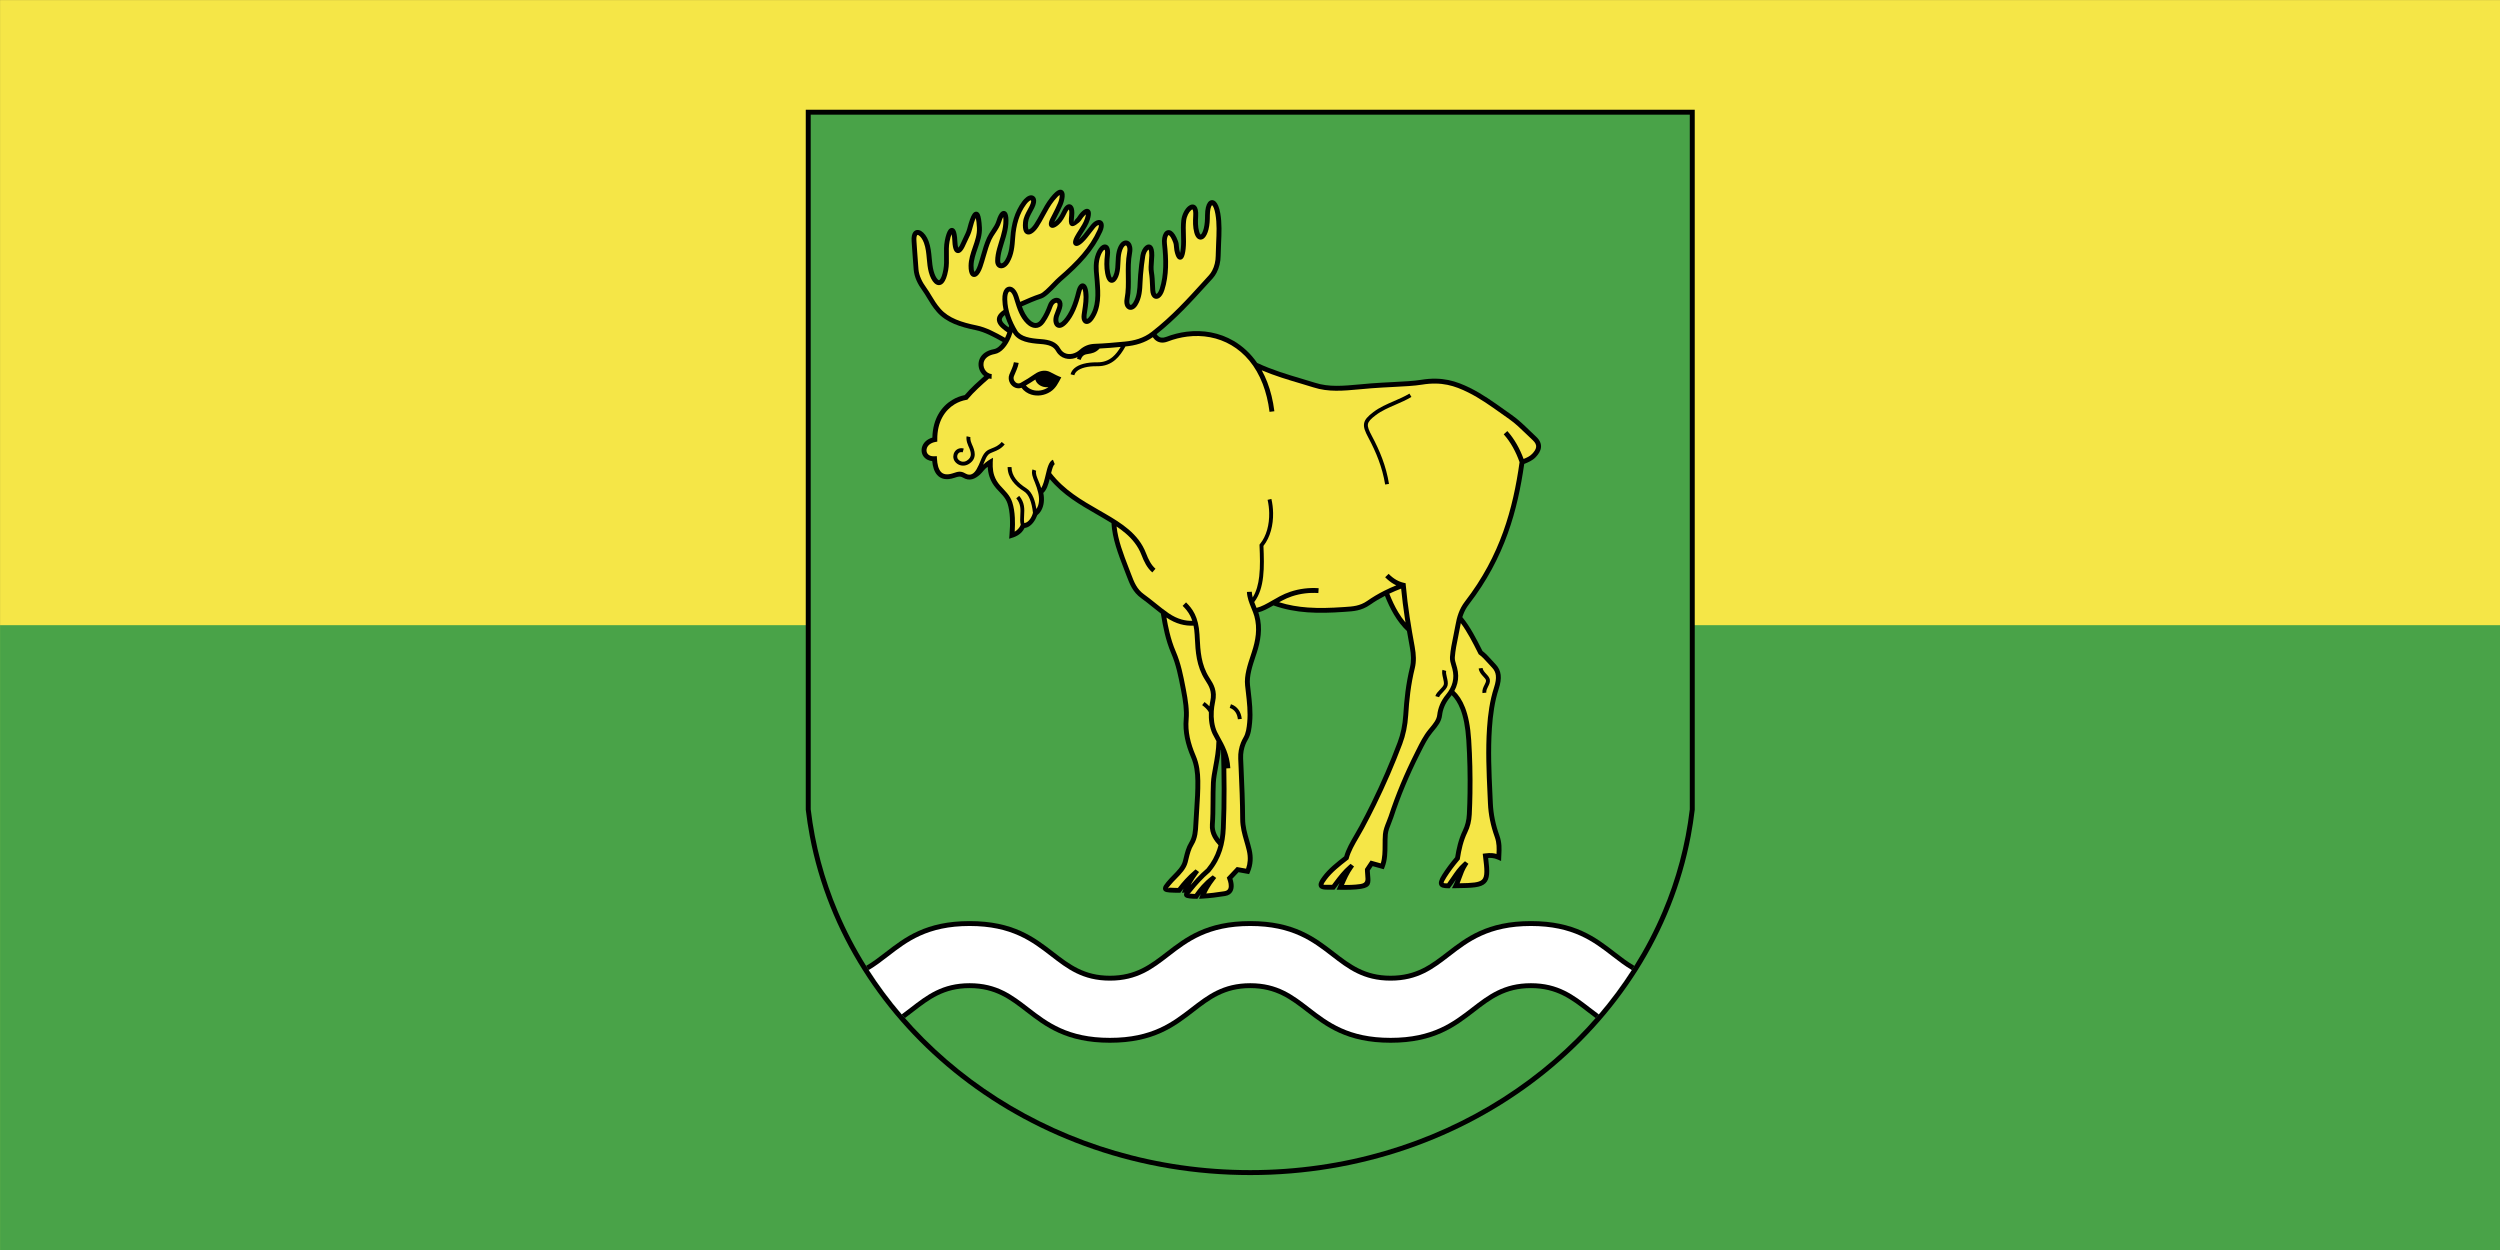
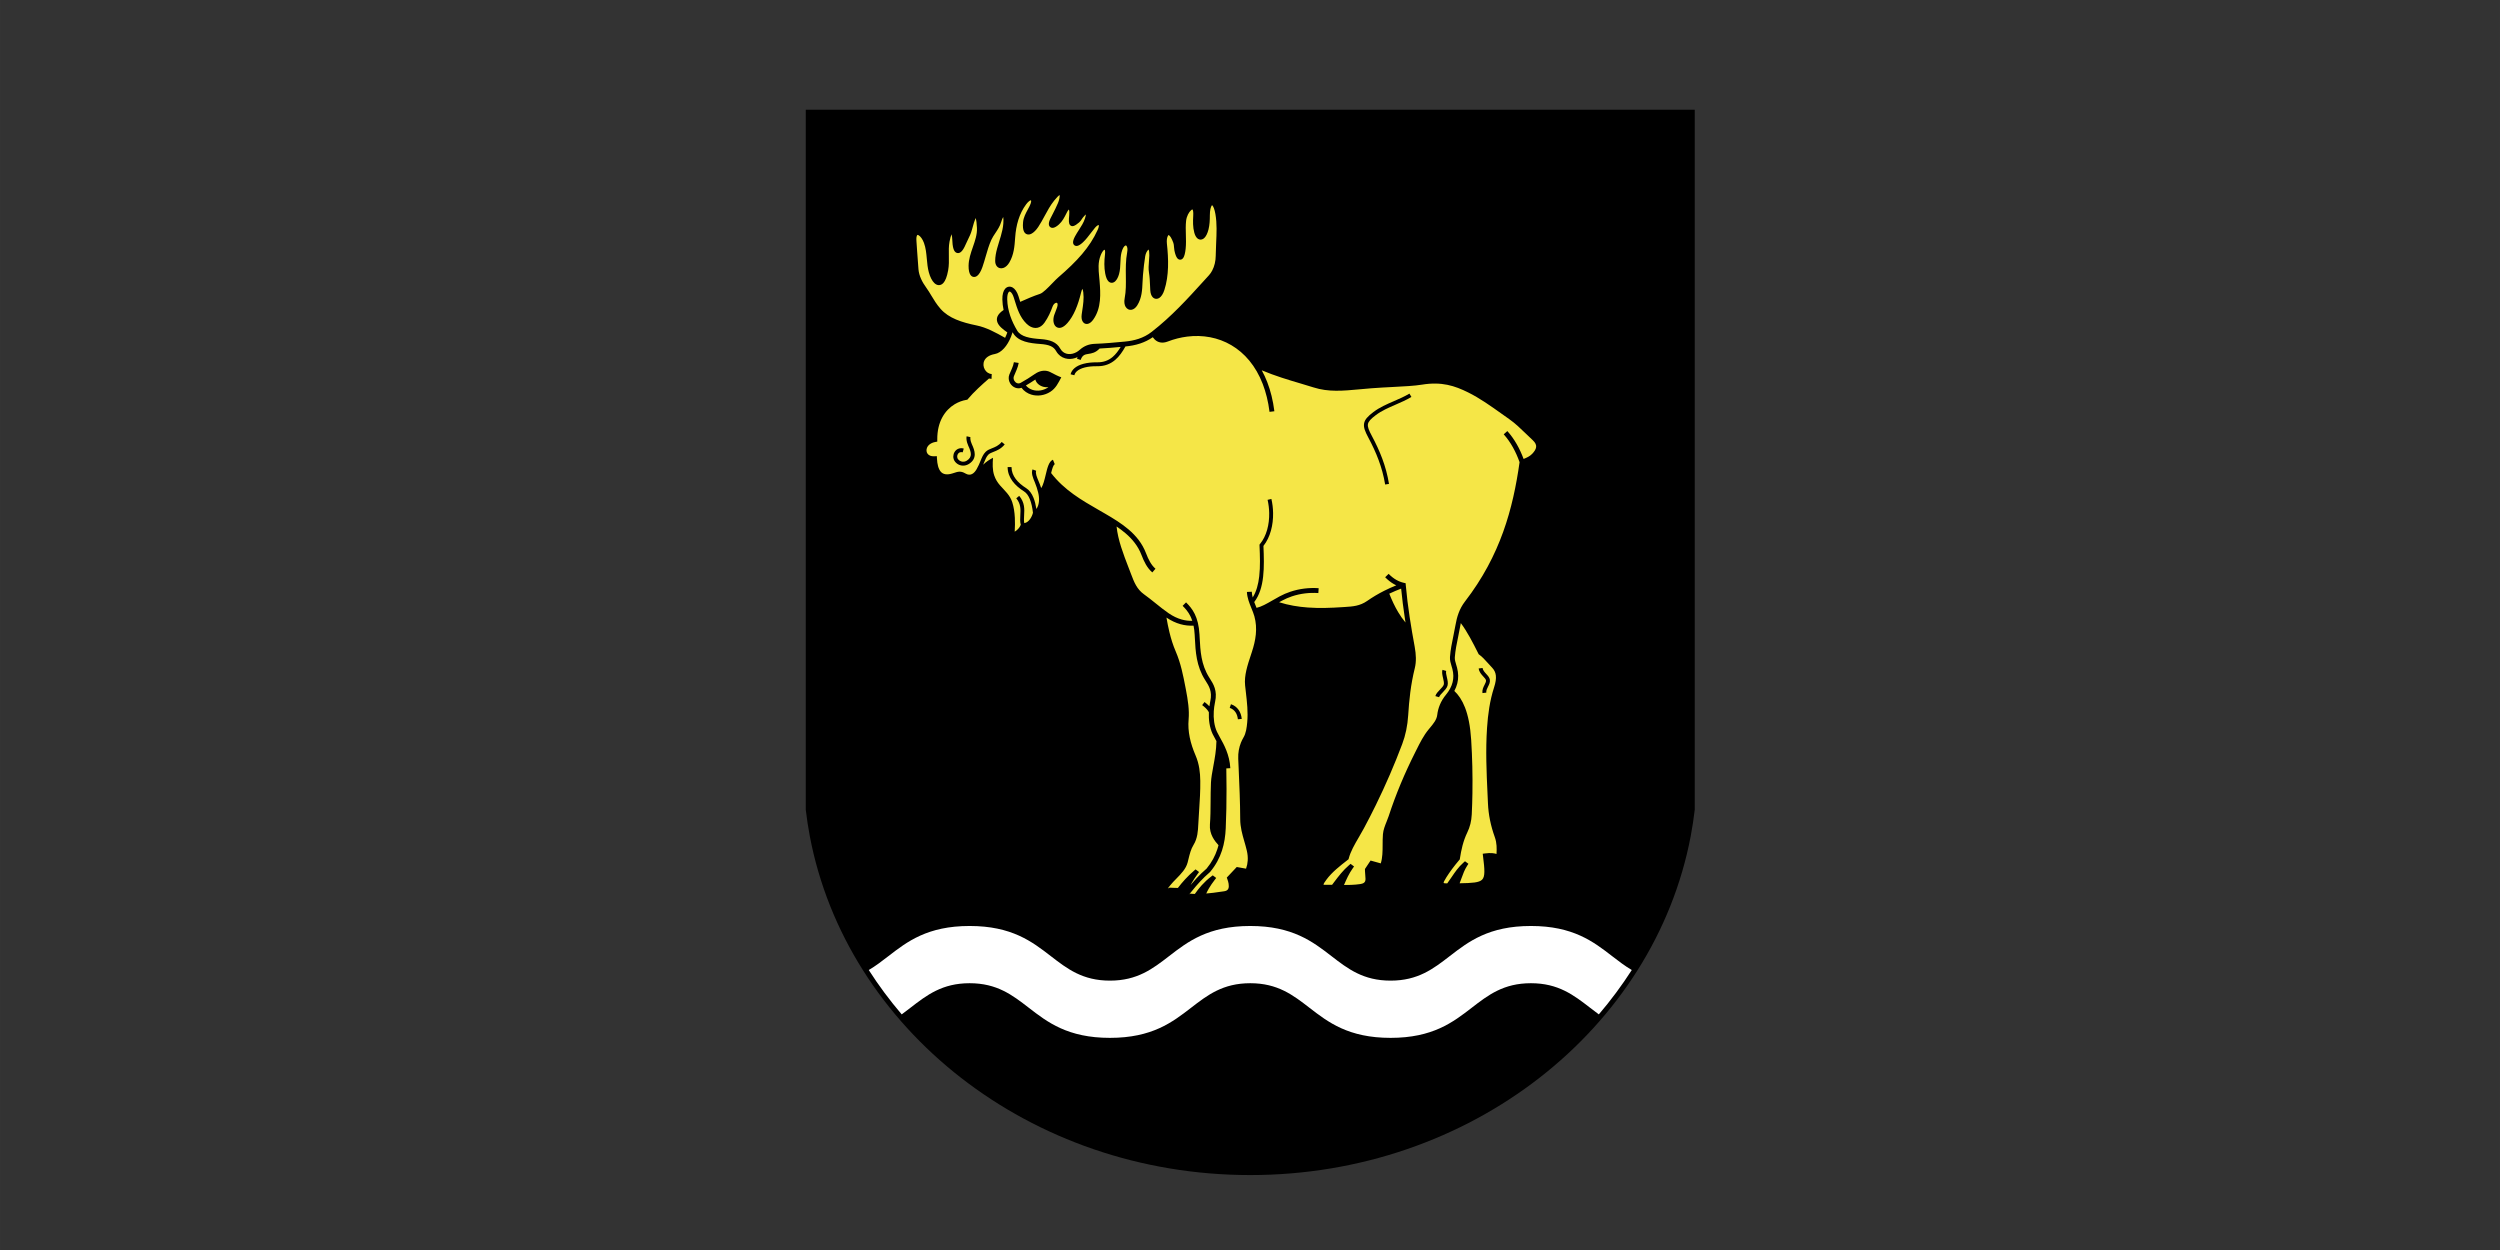
<svg xmlns="http://www.w3.org/2000/svg" xmlns:ns1="http://www.inkscape.org/namespaces/inkscape" xmlns:ns2="http://sodipodi.sourceforge.net/DTD/sodipodi-0.dtd" xml:space="preserve" width="600" height="300" style="fill-rule:evenodd" viewBox="0 0 169.333 84.667" id="svg2" version="1.1" ns1:version="0.48.1 " ns2:docname="россоны_флаг.svg">
  <rect x="0" y="0" width="169.333" height="84.667" fill="#333333" stroke="none" />
  <ns2:namedview pagecolor="#ffffff" bordercolor="#666666" borderopacity="1" objecttolerance="10" gridtolerance="10" guidetolerance="10" ns1:pageopacity="0" ns1:pageshadow="2" ns1:window-width="1280" ns1:window-height="750" id="namedview24" showgrid="false" fit-margin-top="0" fit-margin-left="0" fit-margin-right="0" fit-margin-bottom="0" ns1:zoom="1.77" ns1:cx="221.75141" ns1:cy="150" ns1:window-x="-8" ns1:window-y="-8" ns1:window-maximized="1" ns1:current-layer="svg2" />
  <defs id="defs4">
    <style type="text/css" id="style6">
   
    .str0 {stroke:black;stroke-width:0.076}
    .fil5 {fill:none;fill-rule:nonzero}
    .fil2 {fill:black}
    .fil1 {fill:#49A348}
    .fil0 {fill:#F5E647}
    .fil3 {fill:black;fill-rule:nonzero}
    .fil4 {fill:#F5E647;fill-rule:nonzero}
    .fil6 {fill:white;fill-rule:nonzero}
   
  </style>
    <style id="style3043" type="text/css">
   
    .str0 {stroke:#FF6600;stroke-width:0.706}
    .fil1 {fill:none}
    .fil0 {fill:#A90000}
   
  </style>
  </defs>
  <path style="fill:#a90000" ns1:connector-curvature="0" class="fil0" d="m 104.917,40.083 c 0.828,0 1.5,0.672 1.5,1.5 l 0,1.5 c 0,0.828 -0.672,1.5 -1.5,1.5 l -1.5,0 0,-4.5 1.5,0 z m 0,6 c 1.657,0 3,-1.343 3,-3 l 0,-1.5 c 0,-1.657 -1.343,-3 -3,-3 l -3,0 0,7.5 3,0 z m -6,-7.5 1.5,0 0,7.5 -1.5,0 0,-7.5 z m -3,0 1.5,0 0,7.5 -1.5,0 -3,-4.709 0,4.709 -1.5,0 0,-7.5 1.5,0 3,4.709 0,-4.709 z m -22.5,1e-4 4.5,0 0,1.5 -3,0 0,1.5 3,0 0,1.5 -3,0 0,1.5 3,0 0,1.5 -4.5,0 0,-7.5 z m -6,-2e-4 1.5,0 0,6 3,0 0,1.5 -4.5,0 0,-7.5 z m 15.75,6 1.5,0 c 1.242,0 2.25,-1.008 2.25,-2.25 0,-1.242 -1.026,-2.246 -2.25,-2.25 l -1.5,0 0,1.5 1.5,0 c 0.414,0 0.75,0.336 0.75,0.75 0,0.414 -0.336,0.75 -0.75,0.75 l -1.5,0 0,1.5 z m 1.5,-7.5 c 2.899,0 5.25,2.351 5.25,5.25 0,2.899 -2.351,5.25 -5.25,5.25 -2.899,0 -5.25,-2.351 -5.25,-5.25 0,-2.899 2.351,-5.25 5.25,-5.25 z m 0,1.5 c 2.071,0 3.75,1.679 3.75,3.75 0,2.071 -1.679,3.75 -3.75,3.75 -2.071,0 -3.75,-1.679 -3.75,-3.75 0,-2.071 1.679,-3.75 3.75,-3.75 z" id="path3047" />
  <g id="Слой_x0020_1" transform="matrix(0.659,0,0,0.659,-12.995,-26.576)">
-     <rect class="fil0" x="19.723" y="40.334" width="257" height="128.5" id="rect10" style="fill:#f5e647" />
-     <rect class="fil1" x="19.723" y="104.585" width="257" height="64.25" id="rect12" style="fill:#49a348" />
    <g id="_157466880">
      <path id="_157466808" class="fil2" d="m 102.537,123.551 c 0.107,0.916 0.244,1.823 0.415,2.721 3.757,19.785 22.599,34.832 45.271,34.832 22.671,0 41.513,-15.047 45.27,-34.831 0.171,-0.898 0.308,-1.806 0.415,-2.722 l 0,-71.944 -91.371,0 0,71.944 z" ns1:connector-curvature="0" style="fill:#000000" />
-       <path id="_157467432" class="fil1" d="m 190.61,134.025 c 1.405,-3.319 2.357,-6.844 2.789,-10.512 l 0,-71.403 -90.353,0 0,71.403 c 0.432,3.668 1.384,7.194 2.79,10.513 6.582,15.544 23.079,26.569 42.387,26.569 19.308,0 35.806,-11.026 42.387,-26.571 z" ns1:connector-curvature="0" style="fill:#49a348" />
-       <path id="_157466688" class="fil3" d="m 138.6,74.677 c 0.012,0.019 0.025,0.038 0.038,0.057 0.034,0.048 0.071,0.091 0.11,0.128 l -4e-4,5e-4 c 0.192,0.181 0.466,0.23 0.803,0.1 0.7,-0.27 1.415,-0.451 2.126,-0.54 1.696,-0.213 3.386,0.091 4.847,0.947 0.913,0.535 1.735,1.286 2.409,2.261 1.561,0.729 3.159,1.202 4.559,1.617 0.484,0.143 0.945,0.28 1.382,0.42 1.439,0.463 2.889,0.328 4.591,0.17 0.394,-0.037 0.801,-0.075 1.164,-0.103 l 0.037,-0.003 c 0.734,-0.056 1.483,-0.095 2.191,-0.131 1.146,-0.059 2.179,-0.112 2.926,-0.234 1.087,-0.177 1.99,-0.144 2.804,0.022 0.812,0.167 1.528,0.465 2.248,0.821 1.227,0.607 2.361,1.414 3.515,2.236 0.271,0.193 0.544,0.387 0.758,0.537 0.67,0.47 1.24,1.022 1.81,1.574 0.222,0.215 0.443,0.429 0.677,0.645 0.411,0.379 0.55,0.756 0.508,1.127 -0.04,0.356 -0.25,0.684 -0.544,0.991 -0.33,0.344 -0.745,0.517 -1.176,0.693 -0.341,2.378 -0.835,4.766 -1.694,7.153 -0.878,2.439 -2.136,4.873 -4.001,7.291 -0.259,0.336 -0.444,0.688 -0.582,1.055 l -3e-4,-10e-5 c -0.031,0.082 -0.059,0.165 -0.086,0.248 0.818,0.992 1.47,2.285 2.006,3.347 l 0.067,0.133 c 0.332,0.245 0.626,0.572 0.954,0.935 0.132,0.146 0.269,0.298 0.403,0.439 0.294,0.31 0.466,0.662 0.514,1.088 0.046,0.405 -0.021,0.873 -0.203,1.433 -0.215,0.663 -0.368,1.334 -0.477,2.007 -0.11,0.675 -0.178,1.356 -0.223,2.035 -0.154,2.308 -0.053,4.509 0.049,6.7 0.015,0.333 0.031,0.666 0.045,0.998 0.024,0.554 0.091,1.104 0.202,1.655 0.112,0.552 0.268,1.107 0.471,1.669 0.267,0.741 0.234,1.388 0.203,2.005 -0.005,0.092 -0.01,0.184 -0.012,0.255 l -0.015,0.365 -0.335,-0.146 c -0.212,-0.092 -0.4,-0.142 -0.591,-0.162 -0.127,-0.013 -0.259,-0.012 -0.401,-0.002 0.17,1.4 0.181,2.146 -0.277,2.591 -0.473,0.46 -1.364,0.491 -3.038,0.512 l -0.406,0.005 0.179,-0.365 c 0.083,-0.17 0.155,-0.347 0.222,-0.527 l -0.018,0.027 c -0.169,0.251 -0.341,0.505 -0.547,0.772 l -0.075,0.098 -0.124,-5e-4 c -0.475,-0.002 -0.786,-0.059 -0.924,-0.306 -0.13,-0.233 -0.042,-0.562 0.29,-1.089 0.182,-0.289 0.386,-0.586 0.614,-0.893 0.216,-0.291 0.453,-0.59 0.713,-0.899 0.07,-0.444 0.154,-0.893 0.275,-1.345 0.127,-0.477 0.293,-0.954 0.521,-1.425 0.121,-0.25 0.215,-0.51 0.283,-0.784 0.069,-0.277 0.11,-0.568 0.125,-0.878 l 0.002,-0.042 0,0 c 0.017,-0.359 0.031,-0.713 0.042,-1.062 0.011,-0.358 0.02,-0.712 0.025,-1.062 0.029,-1.806 -0.013,-3.616 -0.127,-5.428 -0.087,-1.384 -0.302,-2.416 -0.604,-3.191 -0.249,-0.641 -0.557,-1.104 -0.899,-1.446 -0.064,0.089 -0.132,0.178 -0.204,0.266 -0.244,0.297 -0.424,0.602 -0.552,0.909 -0.127,0.304 -0.202,0.612 -0.237,0.915 -0.076,0.641 -0.457,1.099 -0.893,1.623 l 6e-4,5e-4 -0.104,0.126 0,1e-4 -4e-4,5e-4 -2e-4,0 -3e-4,5e-4 -5e-4,-4e-4 c -0.479,0.58 -0.835,1.293 -1.182,1.988 -0.017,0.035 -0.04,0.079 -0.141,0.28 -0.54,1.071 -1.03,2.134 -1.477,3.209 -0.447,1.073 -0.849,2.157 -1.214,3.269 l -0.001,0.001 -7e-4,0.002 5e-4,2e-4 c -0.061,0.187 -0.139,0.379 -0.217,0.574 -0.156,0.388 -0.318,0.79 -0.348,1.159 -0.03,0.366 -0.032,0.72 -0.033,1.069 l 0,0.001 c -0.003,0.784 -0.006,1.549 -0.297,2.292 l -0.083,0.211 -0.217,-0.06 -0.925,-0.258 -0.292,0.438 c 3e-4,0.018 9e-4,0.037 10e-4,0.055 0.005,0.162 0.019,0.315 0.032,0.455 0.07,0.76 0.113,1.218 -0.932,1.382 -0.33,0.052 -0.682,0.079 -1.044,0.091 -0.356,0.013 -0.724,0.011 -1.09,0.007 l -0.372,-0.005 0.145,-0.342 0.075,-0.176 0.076,-0.179 c -0.064,0.084 -0.128,0.169 -0.192,0.254 -0.076,0.101 -0.153,0.202 -0.257,0.339 l -0.076,0.1 -0.126,-0.002 c -0.111,-0.002 -0.22,-0.003 -0.326,-0.003 -0.107,-5e-4 -0.212,-5e-4 -0.316,4e-4 -0.599,0.005 -0.841,-0.167 -0.86,-0.482 -0.014,-0.239 0.159,-0.52 0.406,-0.854 l 3e-4,-4e-4 0,0 c 0.597,-0.808 1.438,-1.466 2.227,-2.081 0.213,-0.759 0.625,-1.468 1.062,-2.218 0.166,-0.286 0.337,-0.578 0.501,-0.883 l 1e-4,1e-4 3e-4,-9e-4 c 0.214,-0.397 0.422,-0.793 0.625,-1.188 0.212,-0.411 0.412,-0.811 0.602,-1.198 1.011,-2.061 1.917,-4.16 2.696,-6.234 0.164,-0.436 0.294,-0.885 0.391,-1.352 0.097,-0.468 0.161,-0.955 0.194,-1.466 0.05,-0.794 0.115,-1.586 0.222,-2.404 0.107,-0.817 0.255,-1.652 0.471,-2.528 0.071,-0.291 0.102,-0.6 0.097,-0.928 -0.005,-0.334 -0.045,-0.688 -0.114,-1.063 -0.103,-0.561 -0.205,-1.127 -0.302,-1.699 -0.51,-0.477 -0.949,-1.05 -1.333,-1.695 -0.351,-0.59 -0.657,-1.238 -0.929,-1.925 -0.535,0.277 -1.052,0.587 -1.547,0.933 -0.864,0.604 -1.687,0.655 -2.515,0.707 -0.07,0.004 -0.14,0.009 -0.239,0.016 -1.232,0.085 -2.453,0.127 -3.657,0.04 -1.186,-0.085 -2.355,-0.295 -3.501,-0.71 -0.559,0.32 -1.047,0.587 -1.557,0.717 0.029,0.084 0.056,0.168 0.079,0.251 0.196,0.696 0.231,1.385 0.166,2.053 -0.064,0.663 -0.225,1.3 -0.423,1.899 l -9e-4,0 -0.069,0.206 c -0.372,1.12 -0.706,2.125 -0.608,3.042 l 1e-4,0 4e-4,0.003 0,0.001 c 0.02,0.19 0.047,0.419 0.073,0.647 0.125,1.079 0.248,2.147 0.143,3.239 -0.028,0.29 -0.059,0.59 -0.122,0.883 -0.066,0.306 -0.169,0.61 -0.34,0.897 l 7e-4,5e-4 -0.003,0.005 c -0.042,0.07 -0.08,0.141 -0.114,0.209 -0.036,0.073 -0.07,0.15 -0.102,0.23 -0.164,0.41 -0.264,0.902 -0.242,1.439 l 0.003,0.057 c 0.013,0.306 0.028,0.648 0.043,0.996 0.073,1.671 0.149,3.405 0.158,5.173 0.004,0.768 0.199,1.446 0.404,2.158 0.089,0.311 0.181,0.629 0.262,0.973 0.092,0.393 0.131,0.783 0.106,1.174 -0.025,0.392 -0.116,0.784 -0.282,1.178 l -0.078,0.185 -0.196,-0.035 -0.893,-0.159 -0.628,0.667 c 0.048,0.148 0.085,0.297 0.107,0.442 0.042,0.27 0.033,0.525 -0.051,0.742 -0.093,0.24 -0.27,0.428 -0.554,0.532 -0.074,0.027 -0.159,0.049 -0.253,0.064 -0.385,0.06 -0.776,0.117 -1.149,0.162 -0.385,0.046 -0.773,0.083 -1.151,0.104 l -0.373,0.021 0.123,-0.353 c 0.016,-0.045 0.032,-0.091 0.05,-0.136 -0.093,0.124 -0.182,0.25 -0.269,0.377 l -0.075,0.11 -0.133,-7e-4 c -0.118,-5e-4 -0.229,-0.003 -0.333,-0.008 l -0.001,0 c -0.109,-0.005 -0.215,-0.013 -0.317,-0.023 -0.464,-0.046 -0.613,-0.2 -0.588,-0.45 0.005,-0.054 0.022,-0.106 0.048,-0.156 l -0.271,0.025 0.145,-0.376 0.023,-0.059 c -0.086,0.108 -0.171,0.217 -0.254,0.329 l -0.074,0.099 -0.125,0.001 c -0.166,0.001 -0.331,-0.001 -0.492,-0.006 -0.17,-0.005 -0.329,-0.012 -0.478,-0.02 -0.517,-0.027 -0.7,-0.174 -0.686,-0.45 0.01,-0.184 0.149,-0.357 0.333,-0.586 l 0.027,-0.034 c 0.194,-0.242 0.417,-0.468 0.639,-0.695 0.454,-0.462 0.908,-0.925 1.045,-1.462 0.043,-0.167 0.061,-0.243 0.08,-0.319 0.138,-0.567 0.269,-1.102 0.582,-1.611 l -7e-4,-4e-4 c 0.173,-0.281 0.269,-0.584 0.326,-0.892 0.059,-0.32 0.076,-0.654 0.091,-0.978 0.024,-0.498 0.055,-0.975 0.087,-1.452 0.066,-1.002 0.132,-2.001 0.118,-2.989 -0.006,-0.406 -0.031,-0.814 -0.098,-1.221 -0.066,-0.399 -0.173,-0.798 -0.344,-1.195 -0.281,-0.654 -0.499,-1.309 -0.632,-1.967 -0.134,-0.66 -0.181,-1.321 -0.122,-1.984 0.039,-0.438 0.023,-0.898 -0.028,-1.383 -0.051,-0.487 -0.14,-1.002 -0.244,-1.544 l -0.04,-0.206 c -0.231,-1.205 -0.467,-2.43 -0.981,-3.624 -0.281,-0.652 -0.494,-1.339 -0.666,-2.049 -0.161,-0.662 -0.285,-1.343 -0.395,-2.031 -0.286,-0.217 -0.569,-0.444 -0.851,-0.672 -0.385,-0.31 -0.768,-0.619 -1.154,-0.894 l -3e-4,4e-4 -4e-4,-3e-4 -0.006,-0.005 c -0.436,-0.311 -0.735,-0.676 -0.966,-1.074 -0.225,-0.387 -0.382,-0.799 -0.542,-1.223 -0.1,-0.263 -0.179,-0.468 -0.256,-0.668 l 0,-10e-4 c -0.621,-1.612 -1.206,-3.132 -1.302,-4.76 -0.295,-0.184 -0.595,-0.361 -0.893,-0.536 -0.333,-0.195 -0.503,-0.292 -0.665,-0.386 -1.671,-0.961 -3.417,-1.965 -4.788,-3.609 -0.145,0.575 -0.322,1.135 -0.658,1.433 0.134,0.665 0.065,1.305 -0.206,1.79 -0.061,0.108 -0.13,0.208 -0.207,0.296 -0.062,0.071 -0.131,0.138 -0.206,0.198 -0.205,0.54 -0.535,0.999 -0.923,1.201 -0.088,0.046 -0.18,0.079 -0.274,0.098 l 0,2e-4 c -0.035,0.007 -0.071,0.012 -0.107,0.015 -0.354,0.697 -0.92,0.921 -1.587,1.111 l 0.031,-0.362 c 0.055,-0.636 0.075,-1.235 0.047,-1.78 -0.028,-0.54 -0.103,-1.03 -0.238,-1.455 -0.214,-0.673 -0.715,-1.061 -1.158,-1.565 -0.306,-0.348 -0.545,-0.739 -0.698,-1.195 -0.105,-0.312 -0.168,-0.652 -0.185,-1.029 -0.368,0.228 -0.513,0.538 -0.791,0.786 -0.498,0.443 -1.056,0.733 -1.764,0.315 -0.288,-0.17 -0.484,-0.106 -0.829,0.009 l -0.045,0.015 c -0.832,0.275 -1.395,0.121 -1.765,-0.29 -0.306,-0.34 -0.458,-0.852 -0.514,-1.434 -0.416,-0.035 -0.721,-0.226 -0.902,-0.49 -0.105,-0.153 -0.168,-0.33 -0.185,-0.515 -0.017,-0.18 0.01,-0.368 0.081,-0.548 0.147,-0.369 0.484,-0.704 1.024,-0.86 0.043,-1.955 0.945,-3.206 2.03,-3.864 0.22,-0.134 0.447,-0.243 0.676,-0.328 0.208,-0.077 0.416,-0.135 0.62,-0.175 0.305,-0.359 0.652,-0.715 1.024,-1.068 0.31,-0.294 0.639,-0.59 0.975,-0.885 -0.153,-0.118 -0.281,-0.267 -0.377,-0.436 -0.115,-0.201 -0.186,-0.43 -0.201,-0.665 -0.016,-0.237 0.025,-0.481 0.133,-0.709 0.209,-0.442 0.665,-0.819 1.447,-0.96 0.325,-0.059 0.64,-0.335 0.907,-0.736 -0.933,-0.527 -1.859,-1.03 -2.782,-1.219 l -0.002,-3e-4 c -0.787,-0.16 -1.538,-0.354 -2.21,-0.64 -0.687,-0.292 -1.292,-0.68 -1.77,-1.226 -0.437,-0.499 -0.728,-0.983 -0.999,-1.435 -0.163,-0.271 -0.319,-0.531 -0.489,-0.764 -0.238,-0.327 -0.446,-0.665 -0.601,-1.016 -0.159,-0.358 -0.266,-0.734 -0.301,-1.131 -0.057,-0.635 -0.097,-1.237 -0.137,-1.841 -0.023,-0.349 -0.046,-0.7 -0.074,-1.076 -0.034,-0.451 0.041,-0.758 0.177,-0.939 0.103,-0.138 0.238,-0.21 0.39,-0.224 0.134,-0.012 0.275,0.026 0.413,0.107 0.28,0.165 0.575,0.535 0.761,1.037 0.217,0.583 0.271,1.177 0.324,1.767 0.04,0.441 0.08,0.88 0.191,1.296 0.105,0.393 0.262,0.719 0.431,0.88 0.049,0.046 0.09,0.073 0.122,0.074 0.023,8e-4 0.053,-0.018 0.091,-0.06 0.136,-0.151 0.266,-0.481 0.369,-1.051 0.083,-0.455 0.073,-0.934 0.064,-1.413 -0.01,-0.511 -0.02,-1.022 0.076,-1.532 0.104,-0.554 0.245,-0.939 0.389,-1.125 0.1,-0.129 0.216,-0.194 0.345,-0.192 l 10e-4,0 c 0.139,0.002 0.255,0.076 0.342,0.227 0.108,0.186 0.188,0.557 0.21,1.127 0.013,0.324 0.049,0.551 0.104,0.679 0.088,-0.095 0.194,-0.279 0.312,-0.559 0.072,-0.171 0.148,-0.327 0.226,-0.487 0.148,-0.303 0.302,-0.62 0.374,-0.9 l 2e-4,0 1e-4,-3e-4 0,-9e-4 c 0.198,-0.776 0.385,-1.283 0.552,-1.521 0.112,-0.161 0.24,-0.239 0.381,-0.235 0.155,0.004 0.276,0.098 0.361,0.282 0.106,0.229 0.181,0.682 0.216,1.356 0.039,0.749 -0.203,1.449 -0.444,2.147 -0.206,0.595 -0.411,1.189 -0.415,1.774 -0.002,0.314 0.033,0.52 0.091,0.625 0.111,-0.091 0.239,-0.311 0.36,-0.66 0.115,-0.332 0.22,-0.697 0.325,-1.062 0.174,-0.604 0.348,-1.208 0.615,-1.794 0.124,-0.272 0.286,-0.514 0.449,-0.758 0.209,-0.312 0.42,-0.629 0.529,-0.988 l -9e-4,-2e-4 c 0.135,-0.444 0.296,-0.738 0.449,-0.874 0.114,-0.101 0.237,-0.14 0.363,-0.114 0.123,0.025 0.222,0.107 0.291,0.245 0.095,0.191 0.142,0.551 0.103,1.074 -0.072,0.978 -0.423,1.801 -0.651,2.636 -0.107,0.394 -0.185,0.781 -0.185,1.164 0,0.108 0.021,0.183 0.056,0.227 0.013,0.016 0.028,0.026 0.043,0.029 0.025,0.005 0.057,4e-4 0.095,-0.015 0.103,-0.042 0.216,-0.146 0.321,-0.32 0.421,-0.703 0.48,-1.534 0.535,-2.315 l 0,-10e-4 0.004,-0.052 1e-4,0 c 0.047,-0.665 0.156,-1.317 0.35,-1.933 0.197,-0.623 0.481,-1.21 0.876,-1.738 0.192,-0.257 0.567,-0.639 0.935,-0.618 0.217,0.012 0.391,0.162 0.453,0.369 0.064,0.216 0.023,0.541 -0.177,0.942 -0.062,0.124 -0.125,0.241 -0.189,0.358 l -0.001,0 c -0.199,0.367 -0.401,0.739 -0.438,1.122 -0.035,0.364 -0.014,0.586 0.042,0.701 0.009,0.019 0.012,0.027 0.012,0.027 0.014,0.003 0.041,-0.006 0.079,-0.025 0.158,-0.079 0.346,-0.279 0.513,-0.531 0.234,-0.353 0.433,-0.723 0.633,-1.093 0.297,-0.551 0.596,-1.105 1.022,-1.64 0.372,-0.466 0.648,-0.697 0.847,-0.771 l 9e-4,0 c 0.188,-0.07 0.337,-0.035 0.453,0.074 0.091,0.086 0.141,0.213 0.158,0.363 0.032,0.294 -0.064,0.743 -0.202,1.071 -0.174,0.415 -0.367,0.791 -0.569,1.185 -0.056,0.109 -0.113,0.22 -0.224,0.443 -0.028,0.056 -0.05,0.106 -0.068,0.15 0.044,-0.033 0.095,-0.074 0.151,-0.125 0.292,-0.262 0.472,-0.622 0.631,-0.939 0.042,-0.083 0.082,-0.163 0.107,-0.211 l 3e-4,-5e-4 0,0 c 0.136,-0.259 0.29,-0.424 0.439,-0.497 0.122,-0.06 0.244,-0.068 0.358,-0.024 0.105,0.04 0.192,0.121 0.256,0.24 0.096,0.181 0.142,0.484 0.102,0.894 -0.038,0.391 -0.058,0.613 -0.044,0.627 0.043,0.047 0.036,-0.141 0.243,-0.316 0.066,-0.056 0.123,-0.143 0.179,-0.23 0.043,-0.066 0.086,-0.132 0.135,-0.194 l 0.002,-0.003 5e-4,-6e-4 2e-4,2e-4 c 0.229,-0.286 0.446,-0.47 0.62,-0.538 0.126,-0.05 0.244,-0.05 0.349,2e-4 0.111,0.053 0.186,0.15 0.218,0.292 0.039,0.171 0.011,0.441 -0.106,0.812 -0.147,0.466 -0.41,0.875 -0.672,1.281 -0.138,0.215 -0.276,0.429 -0.388,0.637 l -4e-4,9e-4 c -0.013,0.025 -0.026,0.049 -0.037,0.072 0.023,-0.02 0.046,-0.042 0.071,-0.065 0.272,-0.254 0.524,-0.587 0.771,-0.911 0.142,-0.187 0.282,-0.372 0.412,-0.527 l 4e-4,-3e-4 -1e-4,0 c 0.24,-0.286 0.491,-0.439 0.699,-0.471 0.131,-0.021 0.25,0.001 0.349,0.062 0.102,0.062 0.175,0.16 0.214,0.291 0.058,0.197 0.028,0.485 -0.133,0.841 -0.431,0.951 -0.983,1.791 -1.678,2.61 -0.689,0.812 -1.518,1.602 -2.509,2.457 -0.16,0.138 -0.358,0.343 -0.572,0.564 l 5e-4,5e-4 c -0.486,0.503 -1.048,1.083 -1.479,1.225 l -1e-4,-4e-4 -8e-4,7e-4 c -0.678,0.221 -1.332,0.512 -2.019,0.818 0.193,0.53 0.436,1.022 0.832,1.409 0.054,0.053 0.112,0.102 0.171,0.144 0.135,0.096 0.277,0.155 0.414,0.155 0.127,-3e-4 0.259,-0.057 0.39,-0.19 0.039,-0.04 0.079,-0.087 0.117,-0.142 0.178,-0.25 0.322,-0.505 0.445,-0.76 0.123,-0.256 0.226,-0.515 0.321,-0.773 0.146,-0.399 0.432,-0.636 0.705,-0.704 0.117,-0.029 0.233,-0.029 0.34,0.002 0.114,0.032 0.216,0.098 0.295,0.196 l 0.001,0 c 0.147,0.184 0.204,0.484 0.078,0.889 -0.066,0.211 -0.132,0.375 -0.192,0.522 -0.081,0.2 -0.147,0.363 -0.165,0.542 -0.014,0.14 0.001,0.265 0.043,0.349 0.015,0.029 0.03,0.049 0.046,0.057 0.014,0.007 0.037,0.006 0.07,-0.004 0.101,-0.031 0.233,-0.128 0.4,-0.315 0.289,-0.326 0.536,-0.739 0.748,-1.226 0.216,-0.496 0.396,-1.067 0.549,-1.698 0.081,-0.335 0.203,-0.567 0.335,-0.688 0.097,-0.088 0.204,-0.131 0.316,-0.126 0.116,0.004 0.221,0.056 0.309,0.156 0.115,0.129 0.206,0.362 0.249,0.697 0.09,0.709 -0.012,1.382 -0.107,2.008 -0.023,0.15 -0.045,0.297 -0.057,0.385 l -3e-4,0.002 c -0.025,0.185 -0.012,0.32 0.028,0.395 0.006,0.011 0.008,0.016 0.008,0.016 0.004,0.002 -0.003,-0.004 0.002,-0.005 0.065,-0.022 0.15,-0.098 0.25,-0.238 0.365,-0.515 0.529,-1.098 0.589,-1.707 0.062,-0.625 0.015,-1.29 -0.036,-1.94 -0.014,-0.173 -0.025,-0.295 -0.037,-0.415 -0.077,-0.803 -0.153,-1.602 0.19,-2.45 0.172,-0.424 0.397,-0.704 0.607,-0.824 0.122,-0.07 0.247,-0.095 0.365,-0.073 0.128,0.024 0.237,0.098 0.316,0.223 0.109,0.172 0.161,0.463 0.112,0.87 -0.036,0.303 -0.059,0.607 -0.059,0.904 5e-4,0.295 0.024,0.59 0.08,0.881 0.056,0.289 0.12,0.456 0.187,0.532 0.003,-0.003 0.007,-0.007 0.011,-0.011 0.094,-0.088 0.184,-0.272 0.246,-0.497 0.095,-0.34 0.109,-0.71 0.124,-1.08 0.015,-0.369 0.03,-0.738 0.119,-1.106 0.143,-0.591 0.399,-0.932 0.655,-1.064 0.132,-0.068 0.267,-0.086 0.394,-0.06 0.128,0.026 0.243,0.096 0.335,0.205 0.18,0.212 0.276,0.59 0.185,1.076 -0.151,0.806 -0.14,1.597 -0.129,2.377 0.011,0.793 0.022,1.573 -0.13,2.362 -0.047,0.246 -0.025,0.424 0.036,0.527 0.017,0.029 0.036,0.048 0.055,0.057 0.013,0.006 0.031,0.007 0.05,0.002 0.07,-0.018 0.151,-0.088 0.234,-0.218 0.404,-0.639 0.437,-1.399 0.469,-2.146 0.011,-0.244 0.021,-0.486 0.044,-0.729 l 3e-4,-0.003 0.008,-0.079 c 0.061,-0.641 0.122,-1.284 0.229,-1.916 l 0,-10e-4 6e-4,-0.003 1e-4,0 c 0.07,-0.409 0.276,-0.783 0.494,-0.964 0.105,-0.087 0.22,-0.139 0.337,-0.146 0.141,-0.008 0.269,0.044 0.374,0.169 0.132,0.157 0.218,0.46 0.211,0.952 -0.003,0.221 -0.019,0.42 -0.036,0.618 -0.03,0.37 -0.06,0.739 -0.003,1.086 0.074,0.449 0.092,0.881 0.11,1.315 0.007,0.171 0.015,0.342 0.027,0.535 0.013,0.2 0.055,0.331 0.112,0.393 0.007,0.008 0.011,0.012 0.011,0.012 0.008,5e-4 0.021,-0.006 0.041,-0.019 0.104,-0.071 0.214,-0.246 0.308,-0.536 0.225,-0.699 0.328,-1.447 0.352,-2.215 0.025,-0.774 -0.028,-1.572 -0.114,-2.358 -0.05,-0.454 0.032,-0.883 0.192,-1.135 0.085,-0.133 0.194,-0.228 0.325,-0.27 0.143,-0.047 0.296,-0.03 0.45,0.067 0.217,0.136 0.45,0.46 0.665,1.044 0.069,0.187 0.082,0.37 0.095,0.553 0.007,0.101 0.015,0.203 0.033,0.295 l -6e-4,1e-4 2e-4,7e-4 9e-4,0.002 c 0.029,0.147 0.059,0.268 0.089,0.362 0.03,-0.119 0.056,-0.28 0.077,-0.481 0.049,-0.459 0.035,-0.927 0.021,-1.395 -0.015,-0.495 -0.029,-0.991 0.026,-1.486 0.067,-0.6 0.383,-1.165 0.7,-1.429 0.123,-0.102 0.254,-0.168 0.383,-0.186 0.163,-0.022 0.312,0.025 0.433,0.156 0.155,0.169 0.247,0.499 0.214,1.036 -0.016,0.269 -0.027,0.542 -0.015,0.807 0.011,0.26 0.043,0.517 0.11,0.762 0.047,0.171 0.102,0.28 0.158,0.328 0.006,0.005 -0.002,0.009 0.002,0.008 0.007,-6e-4 0.022,-0.012 0.045,-0.035 0.101,-0.099 0.202,-0.306 0.283,-0.625 0.054,-0.213 0.085,-0.432 0.103,-0.653 0.019,-0.235 0.023,-0.463 0.024,-0.686 0.002,-0.634 0.128,-1.087 0.303,-1.318 0.102,-0.135 0.227,-0.213 0.365,-0.23 0.144,-0.018 0.285,0.032 0.413,0.151 0.197,0.183 0.379,0.576 0.485,1.197 0.176,1.026 0.128,2.06 0.08,3.094 -0.019,0.418 -0.039,0.837 -0.043,1.242 l -4e-4,0.034 c -0.005,0.617 -0.149,1.233 -0.422,1.749 -0.055,0.104 -0.115,0.203 -0.179,0.297 -0.066,0.096 -0.137,0.188 -0.212,0.272 l -9e-4,10e-4 -0.021,0.023 -0.001,0.001 c -0.185,0.202 -0.369,0.405 -0.552,0.607 -1.605,1.767 -3.199,3.521 -5.185,5.1 z m -15.206,-0.699 c 0.013,-0.058 0.025,-0.116 0.035,-0.175 -0.134,-0.279 -0.253,-0.567 -0.353,-0.863 -0.026,-0.076 -0.05,-0.153 -0.073,-0.231 -0.285,0.225 -0.358,0.412 -0.295,0.58 0.083,0.217 0.345,0.446 0.685,0.689 z m 21.823,43.458 -0.026,-0.059 c -0.063,0.633 -0.175,1.241 -0.279,1.807 -0.11,0.597 -0.211,1.146 -0.233,1.613 l -3e-4,0.007 c -0.03,0.653 -0.034,1.296 -0.037,1.924 -0.005,0.822 -0.009,1.619 -0.068,2.361 l -3e-4,0.004 -1e-4,0 c -0.049,0.632 0.235,1.133 0.513,1.49 0.064,-0.379 0.1,-0.763 0.118,-1.15 0.06,-1.344 0.083,-2.685 0.081,-4.024 -0.002,-1.321 -0.028,-2.646 -0.068,-3.972 z" ns1:connector-curvature="0" style="fill:#000000;fill-rule:nonzero" />
      <path id="_157466544" class="fil4" d="m 124.47,91.286 c 0.586,0.702 0.547,1.371 0.51,2.003 -0.016,0.281 -0.032,0.554 0.017,0.807 0.012,-0.001 0.025,-0.003 0.037,-0.006 l 10e-4,0 c 0.457,-0.091 0.768,-0.681 0.854,-1.062 -0.063,-0.549 -0.167,-1.015 -0.316,-1.385 -0.151,-0.375 -0.347,-0.647 -0.593,-0.802 -0.471,-0.296 -0.889,-0.645 -1.192,-1.054 -0.311,-0.42 -0.501,-0.901 -0.503,-1.451 l 0.4,-0.002 c 0.002,0.456 0.162,0.859 0.425,1.214 0.271,0.366 0.652,0.682 1.084,0.954 0.32,0.202 0.568,0.537 0.751,0.991 0.13,0.324 0.228,0.71 0.297,1.152 0.333,-0.481 0.318,-1.15 0.182,-1.692 -0.088,-0.351 -0.188,-0.68 -0.335,-1.032 -0.21,-0.502 -0.395,-0.945 -0.247,-1.347 l 0.377,0.138 c -0.094,0.256 0.063,0.63 0.241,1.056 0.095,0.228 0.197,0.469 0.274,0.725 0.21,-0.301 0.343,-0.856 0.468,-1.379 0.169,-0.708 0.327,-1.365 0.739,-1.535 l 0.19,0.463 c -0.147,0.06 -0.261,0.445 -0.375,0.907 1.347,1.756 3.158,2.798 4.887,3.792 0.286,0.164 0.562,0.323 0.669,0.386 0.834,0.487 1.682,0.998 2.423,1.635 0.752,0.646 1.385,1.416 1.768,2.412 0.128,0.333 0.262,0.642 0.423,0.918 0.154,0.265 0.333,0.498 0.556,0.692 l -0.328,0.379 c -0.269,-0.234 -0.482,-0.509 -0.662,-0.819 -0.174,-0.298 -0.318,-0.631 -0.456,-0.991 -0.348,-0.906 -0.932,-1.613 -1.627,-2.21 -0.291,-0.25 -0.604,-0.482 -0.927,-0.701 0.152,1.418 0.68,2.788 1.238,4.236 l 3e-4,-1e-4 c 0.094,0.243 0.186,0.484 0.258,0.672 0.153,0.404 0.302,0.796 0.507,1.149 0.197,0.34 0.45,0.65 0.817,0.913 l 3e-4,-4e-4 5e-4,3e-4 0.006,0.005 c 0.401,0.286 0.792,0.601 1.184,0.916 0.444,0.357 0.888,0.716 1.341,1.025 0.454,0.31 0.902,0.523 1.349,0.647 0.357,0.099 0.716,0.142 1.079,0.134 -0.057,-0.178 -0.123,-0.338 -0.194,-0.483 -0.223,-0.454 -0.509,-0.773 -0.797,-1.059 l 0.353,-0.355 c 0.319,0.316 0.638,0.673 0.893,1.194 0.253,0.515 0.438,1.184 0.489,2.121 l 0.016,0.298 c 0.07,1.367 0.143,2.776 0.977,4.097 l 5e-4,-3e-4 0.059,0.093 -7e-4,4e-4 c 0.385,0.604 0.807,1.267 0.548,2.444 l -4e-4,-1e-4 -0.013,0.063 -2e-4,-1e-4 c -0.029,0.141 -0.054,0.284 -0.074,0.428 -0.02,0.144 -0.035,0.292 -0.044,0.443 -0.047,0.743 0.041,1.507 0.33,2.128 l -4e-4,2e-4 5e-4,0.001 0.001,0 c 0.08,0.171 0.181,0.353 0.294,0.555 0.423,0.757 0.996,1.78 1.075,3.178 l -0.412,0.022 c 0.013,0.7 0.021,1.401 0.022,2.103 0.002,1.352 -0.021,2.701 -0.081,4.045 -0.035,0.78 -0.143,1.55 -0.388,2.299 -0.246,0.755 -0.63,1.488 -1.213,2.187 l -0.012,0.015 -0.017,0.015 c -0.376,0.323 -0.708,0.647 -1.011,0.971 -0.303,0.325 -0.578,0.65 -0.838,0.976 -0.059,0.074 -0.109,0.132 -0.155,0.184 l -5e-4,-4e-4 c -0.084,0.097 -0.153,0.176 -0.153,0.177 -0.007,0.071 0.044,-0.107 0.139,-0.097 0.093,0.009 0.191,0.016 0.292,0.021 l 0,0 c 0.061,0.003 0.121,0.005 0.182,0.006 0.213,-0.306 0.444,-0.604 0.702,-0.888 0.292,-0.323 0.617,-0.627 0.987,-0.907 l 0.151,-0.114 0.151,0.114 0.002,0.002 0.202,0.153 -0.155,0.2 c -0.229,0.296 -0.432,0.591 -0.604,0.886 -0.099,0.171 -0.188,0.341 -0.264,0.511 0.237,-0.02 0.481,-0.045 0.726,-0.074 0.395,-0.047 0.775,-0.102 1.131,-0.158 0.057,-0.009 0.109,-0.022 0.157,-0.04 0.136,-0.05 0.218,-0.135 0.26,-0.241 0.051,-0.13 0.053,-0.298 0.024,-0.485 -0.024,-0.154 -0.072,-0.322 -0.135,-0.493 l -0.053,-0.145 0.106,-0.113 0.825,-0.876 0.093,-0.099 0.132,0.024 0.824,0.147 c 0.098,-0.277 0.153,-0.552 0.171,-0.829 0.022,-0.34 -0.013,-0.682 -0.094,-1.029 -0.076,-0.326 -0.167,-0.641 -0.256,-0.949 -0.214,-0.743 -0.417,-1.45 -0.421,-2.293 -0.008,-1.746 -0.085,-3.482 -0.158,-5.154 -0.014,-0.322 -0.028,-0.645 -0.043,-0.998 l -0.002,-0.057 c -0.026,-0.612 0.09,-1.173 0.277,-1.643 0.037,-0.092 0.076,-0.181 0.118,-0.265 0.044,-0.09 0.088,-0.171 0.131,-0.244 l 0.003,-0.004 0.001,0 c 0.138,-0.231 0.222,-0.486 0.279,-0.749 0.06,-0.276 0.088,-0.555 0.114,-0.824 0.1,-1.035 -0.021,-2.079 -0.143,-3.135 -0.023,-0.203 -0.047,-0.407 -0.073,-0.65 l -1e-4,0 -4e-4,-0.003 0,-0.001 c -0.109,-1.022 0.241,-2.077 0.632,-3.253 l 0.068,-0.206 -8e-4,-3e-4 c 0.189,-0.572 0.342,-1.174 0.402,-1.789 0.059,-0.61 0.027,-1.239 -0.15,-1.871 -0.075,-0.268 -0.185,-0.537 -0.297,-0.811 -0.217,-0.53 -0.441,-1.079 -0.468,-1.685 l 0.5,-0.022 c 0.009,0.198 0.044,0.393 0.095,0.586 0.381,-0.599 0.577,-1.347 0.671,-2.168 0.114,-0.998 0.076,-2.103 0.029,-3.183 l -0.003,-0.077 0.049,-0.059 c 0.68,-0.822 0.971,-2.015 0.949,-3.192 -0.004,-0.226 -0.021,-0.455 -0.049,-0.686 -0.028,-0.228 -0.067,-0.45 -0.116,-0.664 l -2e-4,0 -5e-4,-0.002 0.391,-0.091 5e-4,0.002 0,7e-4 c 0.053,0.231 0.095,0.468 0.124,0.705 0.029,0.235 0.046,0.479 0.05,0.728 0.023,1.236 -0.282,2.496 -0.992,3.393 0.046,1.074 0.081,2.169 -0.033,3.168 -0.114,0.998 -0.375,1.903 -0.914,2.6 0.057,0.153 0.119,0.305 0.181,0.455 l 0.058,0.142 c 0.51,-0.118 1.027,-0.415 1.641,-0.768 0.24,-0.138 0.494,-0.284 0.738,-0.416 l 0.004,-0.002 c 0.178,-0.096 0.357,-0.183 0.537,-0.26 0.177,-0.076 0.361,-0.147 0.552,-0.21 0.954,-0.32 1.954,-0.432 2.912,-0.365 l -0.033,0.5 c -0.897,-0.062 -1.831,0.042 -2.72,0.34 -0.168,0.057 -0.339,0.122 -0.512,0.197 -0.17,0.074 -0.337,0.154 -0.498,0.241 l -0.004,0.002 c -0.105,0.057 -0.204,0.111 -0.297,0.164 0.968,0.307 1.954,0.47 2.955,0.542 1.177,0.085 2.376,0.043 3.588,-0.04 0.062,-0.004 0.153,-0.01 0.243,-0.016 0.758,-0.047 1.511,-0.095 2.259,-0.617 0.562,-0.393 1.147,-0.738 1.751,-1.043 0.406,-0.205 0.821,-0.392 1.243,-0.563 -0.08,-0.038 -0.161,-0.079 -0.241,-0.125 -0.301,-0.172 -0.601,-0.403 -0.9,-0.706 l 0.357,-0.351 c 0.265,0.269 0.528,0.472 0.79,0.621 0.26,0.148 0.518,0.245 0.775,0.302 l 0.18,0.04 0.016,0.182 c 0.101,1.143 0.239,2.232 0.398,3.284 0.161,1.07 0.34,2.081 0.52,3.063 0.073,0.4 0.117,0.782 0.122,1.147 0.005,0.371 -0.029,0.722 -0.111,1.053 -0.212,0.86 -0.357,1.676 -0.461,2.473 -0.104,0.796 -0.168,1.58 -0.218,2.37 -0.034,0.534 -0.101,1.045 -0.203,1.537 -0.102,0.493 -0.239,0.966 -0.412,1.427 -0.782,2.082 -1.695,4.197 -2.716,6.277 -0.205,0.418 -0.407,0.821 -0.606,1.208 -0.207,0.403 -0.417,0.802 -0.629,1.196 l 0,0 -4e-4,8e-4 c -0.165,0.307 -0.339,0.605 -0.509,0.897 -0.436,0.748 -0.846,1.453 -1.034,2.175 l -0.021,0.082 -0.067,0.052 -0.044,0.034 c -0.769,0.599 -1.592,1.24 -2.155,2.002 l -3e-4,4e-4 0,0 c -0.183,0.248 -0.313,0.441 -0.307,0.527 6e-4,0.01 0.1,0.014 0.356,0.012 0.105,-10e-4 0.212,-10e-4 0.321,-4e-4 0.068,4e-4 0.135,9e-4 0.203,0.002 0.056,-0.073 0.118,-0.156 0.18,-0.238 0.483,-0.641 0.936,-1.242 1.569,-1.786 l 0.153,-0.132 0.161,0.122 0.002,0.002 0.194,0.146 -0.141,0.199 c -0.387,0.545 -0.639,1.112 -0.89,1.703 0.233,6e-4 0.465,-0.002 0.694,-0.01 0.345,-0.012 0.678,-0.038 0.985,-0.086 0.58,-0.091 0.554,-0.373 0.51,-0.843 -0.013,-0.147 -0.029,-0.308 -0.034,-0.486 -0.001,-0.045 -0.002,-0.093 -0.002,-0.144 l 1e-4,-0.077 0.041,-0.062 0.434,-0.652 0.101,-0.152 0.175,0.049 0.874,0.243 c 0.185,-0.6 0.187,-1.242 0.19,-1.898 l 0,-0.001 c 10e-4,-0.37 0.003,-0.744 0.033,-1.109 0.037,-0.441 0.213,-0.88 0.383,-1.304 0.074,-0.185 0.148,-0.367 0.205,-0.543 l 9e-4,-0.001 8e-4,-0.002 -6e-4,-2e-4 c 0.369,-1.125 0.776,-2.221 1.228,-3.306 0.451,-1.084 0.947,-2.158 1.493,-3.242 l 0.139,-0.278 c 0.358,-0.718 0.726,-1.454 1.244,-2.082 l -5e-4,-5e-4 4e-4,-5e-4 0.001,-0.001 0.105,-0.127 0.001,0 c 0.384,-0.462 0.721,-0.867 0.779,-1.363 0.041,-0.346 0.127,-0.698 0.273,-1.048 0.145,-0.349 0.349,-0.696 0.628,-1.034 0.344,-0.418 0.571,-0.843 0.679,-1.28 0.108,-0.434 0.101,-0.886 -0.022,-1.361 -0.023,-0.091 -0.053,-0.189 -0.083,-0.287 -0.094,-0.307 -0.188,-0.617 -0.164,-0.953 0.054,-0.738 0.204,-1.46 0.353,-2.182 0.073,-0.351 0.145,-0.702 0.209,-1.073 l 7e-4,-0.004 c 0.074,-0.428 0.172,-0.846 0.325,-1.253 l 0,-0.001 c 0.154,-0.41 0.362,-0.805 0.654,-1.184 1.831,-2.374 3.065,-4.762 3.926,-7.154 0.859,-2.386 1.348,-4.78 1.685,-7.168 -0.37,-1.038 -0.89,-2.038 -1.63,-2.862 l 0.373,-0.335 c 0.745,0.83 1.283,1.826 1.671,2.867 0.311,-0.126 0.632,-0.265 0.882,-0.525 0.223,-0.233 0.381,-0.468 0.407,-0.699 0.024,-0.215 -0.072,-0.448 -0.349,-0.704 -0.228,-0.21 -0.458,-0.432 -0.687,-0.655 -0.557,-0.539 -1.114,-1.079 -1.747,-1.523 -0.296,-0.207 -0.529,-0.374 -0.762,-0.539 -1.137,-0.81 -2.255,-1.606 -3.446,-2.195 -0.688,-0.34 -1.367,-0.624 -2.127,-0.779 -0.757,-0.155 -1.601,-0.185 -2.623,-0.018 -0.774,0.126 -1.821,0.18 -2.981,0.239 -0.69,0.035 -1.422,0.073 -2.179,0.131 l -0.037,0.003 c -0.438,0.034 -0.803,0.068 -1.156,0.101 -1.756,0.164 -3.253,0.303 -4.789,-0.191 -0.42,-0.135 -0.883,-0.272 -1.37,-0.416 -1.216,-0.36 -2.58,-0.764 -3.95,-1.342 0.211,0.381 0.402,0.79 0.57,1.228 0.339,0.88 0.588,1.873 0.727,2.981 l -0.498,0.061 c -0.134,-1.069 -0.373,-2.022 -0.696,-2.862 -0.722,-1.874 -1.87,-3.193 -3.233,-3.993 -1.361,-0.798 -2.942,-1.08 -4.533,-0.88 -0.674,0.085 -1.348,0.255 -2.006,0.509 -0.538,0.207 -0.992,0.112 -1.327,-0.205 l -0.001,0 c -0.063,-0.06 -0.122,-0.128 -0.174,-0.202 -0.009,-0.013 -0.018,-0.026 -0.027,-0.04 -0.416,0.291 -0.853,0.498 -1.296,0.646 -0.505,0.169 -1.016,0.258 -1.509,0.306 l -0.009,9e-4 c -0.296,0.534 -0.627,1.02 -1.056,1.384 -0.48,0.407 -1.073,0.658 -1.857,0.647 -0.97,-0.013 -1.695,0.177 -2.076,0.514 -0.068,0.06 -0.124,0.124 -0.167,0.193 -0.042,0.065 -0.072,0.136 -0.091,0.21 l -2e-4,0 -0.002,0.01 -0.389,-0.096 0.003,-0.011 0,-8e-4 c 0.029,-0.115 0.077,-0.225 0.143,-0.328 0.064,-0.1 0.144,-0.193 0.239,-0.277 0.454,-0.402 1.274,-0.629 2.346,-0.615 0.674,0.009 1.183,-0.205 1.593,-0.553 0.322,-0.273 0.588,-0.631 0.827,-1.031 -0.369,0.035 -0.731,0.068 -1.074,0.095 -0.363,0.029 -0.729,0.053 -1.1,0.072 -0.4,0.434 -0.797,0.496 -1.153,0.553 -0.33,0.052 -0.613,0.097 -0.786,0.618 l -0.38,-0.126 c 0.019,-0.059 0.04,-0.113 0.061,-0.164 -0.328,0.153 -0.672,0.215 -0.995,0.182 -0.382,-0.039 -0.734,-0.206 -1.001,-0.506 -0.078,-0.088 -0.15,-0.189 -0.213,-0.302 -0.132,-0.237 -0.315,-0.399 -0.562,-0.509 -0.269,-0.119 -0.619,-0.183 -1.061,-0.214 -0.556,-0.04 -1.108,-0.1 -1.588,-0.251 -0.512,-0.16 -0.939,-0.421 -1.203,-0.861 -0.019,-0.033 -0.039,-0.065 -0.058,-0.098 -0.047,0.157 -0.1,0.311 -0.16,0.461 -0.372,0.933 -0.984,1.658 -1.663,1.781 -0.598,0.108 -0.937,0.374 -1.082,0.682 -0.07,0.148 -0.096,0.307 -0.086,0.464 0.01,0.157 0.058,0.312 0.137,0.448 0.148,0.258 0.403,0.447 0.711,0.46 l -0.02,0.5 c -0.09,-0.004 -0.177,-0.017 -0.261,-0.038 -0.386,0.336 -0.764,0.673 -1.119,1.01 -0.387,0.368 -0.743,0.734 -1.045,1.096 l -0.06,0.072 -0.09,0.015 -0.021,0.004 c -0.2,0.035 -0.401,0.088 -0.599,0.162 -0.201,0.075 -0.4,0.17 -0.592,0.286 -0.988,0.6 -1.805,1.77 -1.79,3.632 l 0.002,0.209 -0.206,0.038 c -0.468,0.088 -0.746,0.332 -0.853,0.6 -0.042,0.105 -0.058,0.214 -0.048,0.319 0.009,0.099 0.043,0.194 0.099,0.276 0.122,0.178 0.36,0.297 0.709,0.276 l 0.252,-0.015 0.013,0.252 c 0.029,0.572 0.143,1.071 0.404,1.36 0.237,0.262 0.626,0.35 1.236,0.149 l 0.045,-0.015 c 0.483,-0.16 0.756,-0.25 1.241,0.036 0.524,0.309 0.894,-0.007 1.145,-0.433 0.187,-0.318 0.304,-0.607 0.408,-0.865 l 0,-8e-4 c 0.147,-0.363 0.27,-0.667 0.52,-0.921 0.183,-0.186 0.409,-0.275 0.663,-0.374 0.314,-0.123 0.676,-0.265 0.995,-0.648 l 0.307,0.256 c -0.386,0.464 -0.8,0.626 -1.157,0.766 -0.212,0.083 -0.401,0.157 -0.523,0.282 -0.194,0.197 -0.303,0.468 -0.434,0.791 l -3e-4,-1e-4 c -0.032,0.079 -0.065,0.161 -0.101,0.246 0.313,-0.314 0.629,-0.508 1.012,-0.716 -0.039,0.618 -0.075,1.22 0.126,1.82 0.13,0.387 0.335,0.721 0.6,1.022 0.497,0.564 1.017,0.988 1.258,1.745 0.149,0.469 0.231,1 0.261,1.58 0.023,0.451 0.016,0.931 -0.015,1.432 0.253,-0.15 0.496,-0.385 0.624,-0.703 -0.084,-0.33 -0.065,-0.661 -0.045,-1.003 0.032,-0.556 0.067,-1.143 -0.418,-1.724 l 0.307,-0.257 z m 38.044,10.061 c 0.267,0.679 0.565,1.317 0.908,1.891 0.231,0.388 0.483,0.748 0.759,1.073 -0.026,-0.167 -0.052,-0.333 -0.077,-0.501 -0.145,-0.96 -0.273,-1.952 -0.372,-2.984 -0.414,0.158 -0.82,0.331 -1.218,0.52 z m -17.773,15.142 -0.078,-0.14 c -0.123,-0.219 -0.233,-0.417 -0.312,-0.587 l 8e-4,-4e-4 -9e-4,-0.002 -0.001,-9e-4 c -0.308,-0.662 -0.415,-1.456 -0.382,-2.232 -0.164,-0.3 -0.423,-0.521 -0.689,-0.727 l 0.245,-0.317 c 0.159,0.123 0.335,0.262 0.497,0.438 l 0.002,0.002 0.002,-0.012 c 0.022,-0.159 0.048,-0.314 0.08,-0.464 l 0,-9e-4 0.014,-0.065 0,-0.002 c 0.215,-0.978 -0.148,-1.549 -0.479,-2.068 l -0.001,0 -0.059,-0.093 0,-10e-4 c -0.905,-1.431 -0.981,-2.906 -1.054,-4.339 l -0.016,-0.298 c -0.019,-0.357 -0.059,-0.67 -0.116,-0.947 -0.452,0.022 -0.898,-0.025 -1.341,-0.148 -0.483,-0.134 -0.962,-0.358 -1.444,-0.68 0.088,0.507 0.187,1.009 0.306,1.501 0.165,0.679 0.37,1.339 0.641,1.968 0.535,1.242 0.775,2.495 1.012,3.728 l 0.04,0.206 c 0.106,0.552 0.196,1.079 0.25,1.588 0.054,0.511 0.07,1.002 0.028,1.477 -0.055,0.614 -0.01,1.228 0.115,1.843 0.125,0.617 0.333,1.239 0.603,1.867 0.187,0.435 0.305,0.873 0.378,1.313 0.071,0.431 0.098,0.864 0.104,1.295 0.014,1.018 -0.052,2.021 -0.118,3.026 -0.032,0.487 -0.064,0.975 -0.087,1.444 -0.016,0.34 -0.035,0.691 -0.099,1.044 -0.067,0.366 -0.182,0.726 -0.39,1.065 l -0.001,0 c -0.271,0.441 -0.393,0.939 -0.521,1.466 -0.033,0.137 -0.067,0.275 -0.08,0.325 -0.171,0.667 -0.673,1.179 -1.175,1.69 -0.213,0.217 -0.426,0.434 -0.606,0.658 l -0.027,0.034 c -0.127,0.158 -0.223,0.277 -0.224,0.298 -0.003,0.058 0.06,-0.083 0.211,-0.075 0.158,0.008 0.316,0.016 0.466,0.02 0.117,0.004 0.234,0.006 0.35,0.006 0.234,-0.307 0.48,-0.603 0.742,-0.886 0.288,-0.313 0.595,-0.61 0.92,-0.889 l 0.153,-0.132 0.161,0.122 0.002,0.001 0.197,0.149 -0.146,0.199 c -0.215,0.294 -0.411,0.587 -0.581,0.879 -0.05,0.087 -0.099,0.173 -0.144,0.259 0.192,-0.231 0.394,-0.463 0.611,-0.694 0.31,-0.331 0.65,-0.663 1.035,-0.995 0.532,-0.641 0.882,-1.313 1.108,-2.005 0.043,-0.132 0.082,-0.264 0.116,-0.398 -0.369,-0.407 -0.962,-1.117 -0.882,-2.146 l 0,-0.001 3e-4,-0.004 c 0.059,-0.745 0.064,-1.523 0.068,-2.324 0.004,-0.639 0.008,-1.293 0.037,-1.943 l 3e-4,-0.007 c 0.023,-0.502 0.128,-1.067 0.241,-1.681 0.147,-0.797 0.31,-1.679 0.321,-2.576 l 1e-4,0 2e-4,-0.029 z M 123.026,75.048 c 0.047,-0.097 0.091,-0.198 0.133,-0.301 0.033,-0.083 0.065,-0.169 0.094,-0.256 -0.483,-0.331 -0.874,-0.656 -1.013,-1.022 -0.161,-0.423 -0.016,-0.843 0.63,-1.28 -0.073,-0.349 -0.118,-0.708 -0.127,-1.076 -0.012,-0.52 0.102,-0.886 0.275,-1.092 0.105,-0.125 0.232,-0.199 0.372,-0.223 0.139,-0.023 0.282,0.005 0.419,0.086 0.228,0.135 0.447,0.43 0.588,0.879 l 0.083,0.268 c 0.033,0.107 0.066,0.215 0.1,0.321 0.687,-0.306 1.342,-0.596 2.025,-0.818 l 2e-4,4e-4 7e-4,-7e-4 c 0.313,-0.102 0.828,-0.634 1.273,-1.095 l 0.001,0 c 0.227,-0.235 0.438,-0.453 0.604,-0.596 0.972,-0.839 1.783,-1.611 2.454,-2.402 0.665,-0.784 1.193,-1.587 1.603,-2.493 0.108,-0.238 0.136,-0.403 0.109,-0.494 -4e-4,-0.001 -1e-4,-0.002 4e-4,-0.003 -0.001,8e-4 -0.003,0.002 -0.007,0.002 -0.096,0.015 -0.234,0.111 -0.391,0.299 l -3e-4,4e-4 0,0 c -0.142,0.169 -0.27,0.337 -0.399,0.507 -0.259,0.341 -0.524,0.69 -0.828,0.974 -0.228,0.213 -0.42,0.33 -0.562,0.362 l -0.001,0 c -0.122,0.027 -0.228,0.006 -0.314,-0.06 -0.086,-0.066 -0.133,-0.163 -0.138,-0.288 -0.006,-0.145 0.057,-0.358 0.198,-0.622 l 4e-4,-9e-4 c 0.127,-0.236 0.267,-0.454 0.407,-0.672 0.243,-0.378 0.487,-0.757 0.615,-1.162 0.059,-0.186 0.091,-0.327 0.1,-0.426 -0.085,0.065 -0.192,0.175 -0.312,0.326 l -0.002,0.003 -5e-4,5e-4 -1e-4,-10e-5 c -0.037,0.047 -0.072,0.1 -0.106,0.152 -0.078,0.119 -0.155,0.238 -0.276,0.34 -0.459,0.388 -0.729,0.493 -0.933,0.273 -0.147,-0.159 -0.139,-0.482 -0.087,-1.014 0.028,-0.283 0.011,-0.479 -0.035,-0.588 -0.051,0.044 -0.112,0.128 -0.179,0.255 l -4e-4,5e-4 1e-4,0 c -0.044,0.084 -0.073,0.142 -0.103,0.201 -0.178,0.357 -0.381,0.762 -0.745,1.088 -0.224,0.201 -0.419,0.31 -0.568,0.337 -0.121,0.022 -0.227,-10e-5 -0.312,-0.064 l 4e-4,-4e-4 c -0.087,-0.065 -0.138,-0.16 -0.149,-0.283 -0.014,-0.147 0.036,-0.356 0.163,-0.611 0.041,-0.083 0.135,-0.266 0.228,-0.447 0.191,-0.373 0.374,-0.731 0.551,-1.151 0.109,-0.26 0.188,-0.6 0.168,-0.813 -0.124,0.074 -0.307,0.254 -0.569,0.582 -0.399,0.5 -0.687,1.034 -0.973,1.565 -0.205,0.38 -0.409,0.759 -0.657,1.133 -0.211,0.32 -0.47,0.583 -0.707,0.702 -0.141,0.071 -0.282,0.097 -0.414,0.066 -0.147,-0.034 -0.268,-0.129 -0.35,-0.296 -0.094,-0.193 -0.135,-0.505 -0.091,-0.967 0.046,-0.484 0.273,-0.901 0.496,-1.313 l -8e-4,-4e-4 c 0.063,-0.117 0.127,-0.233 0.181,-0.343 0.086,-0.174 0.134,-0.315 0.149,-0.422 0.039,-0.264 -0.116,-0.141 -0.231,-0.049 -0.085,0.068 -0.179,0.168 -0.279,0.301 -0.359,0.481 -0.619,1.018 -0.799,1.589 -0.183,0.578 -0.285,1.191 -0.329,1.816 l 0,10e-4 -0.004,0.052 0,0 c -0.059,0.838 -0.122,1.731 -0.605,2.538 -0.165,0.274 -0.366,0.448 -0.562,0.528 -0.132,0.053 -0.263,0.066 -0.385,0.04 -0.131,-0.028 -0.246,-0.098 -0.334,-0.208 -0.102,-0.128 -0.163,-0.31 -0.163,-0.539 -1e-4,-0.435 0.085,-0.863 0.203,-1.295 0.223,-0.816 0.57,-1.687 0.633,-2.54 0.023,-0.309 0.016,-0.535 -0.011,-0.682 -0.067,0.112 -0.141,0.289 -0.214,0.531 l -10e-4,0 c -0.131,0.431 -0.363,0.778 -0.592,1.121 -0.152,0.228 -0.303,0.453 -0.41,0.687 -0.247,0.542 -0.417,1.133 -0.587,1.723 -0.102,0.356 -0.205,0.713 -0.335,1.087 -0.158,0.454 -0.35,0.757 -0.534,0.899 -0.12,0.092 -0.246,0.131 -0.371,0.115 -0.132,-0.017 -0.245,-0.09 -0.331,-0.219 -0.117,-0.175 -0.19,-0.483 -0.186,-0.924 0.005,-0.668 0.224,-1.3 0.443,-1.935 0.225,-0.65 0.451,-1.304 0.417,-1.958 -0.024,-0.47 -0.065,-0.81 -0.119,-1.02 -0.117,0.231 -0.253,0.642 -0.405,1.237 l -2e-4,-1e-4 -10e-5,3e-4 0,10e-4 c -0.084,0.33 -0.25,0.67 -0.409,0.996 -0.081,0.167 -0.161,0.33 -0.216,0.461 -0.17,0.404 -0.34,0.666 -0.496,0.792 l -10e-4,0 c -0.123,0.1 -0.251,0.136 -0.38,0.109 -0.126,-0.026 -0.229,-0.108 -0.307,-0.243 -0.106,-0.184 -0.174,-0.506 -0.192,-0.953 -0.013,-0.333 -0.043,-0.574 -0.083,-0.732 -0.073,0.164 -0.147,0.422 -0.212,0.767 -0.087,0.463 -0.077,0.947 -0.068,1.432 0.01,0.502 0.019,1.005 -0.072,1.509 -0.121,0.67 -0.295,1.083 -0.491,1.298 -0.146,0.161 -0.309,0.231 -0.479,0.224 -0.162,-0.006 -0.313,-0.082 -0.449,-0.211 -0.235,-0.224 -0.442,-0.636 -0.57,-1.113 -0.121,-0.451 -0.163,-0.915 -0.205,-1.381 -0.05,-0.556 -0.101,-1.117 -0.294,-1.637 -0.145,-0.391 -0.355,-0.668 -0.545,-0.78 -0.048,-0.028 -0.088,-0.042 -0.117,-0.039 -0.011,9e-4 -0.022,0.009 -0.033,0.024 -0.067,0.089 -0.101,0.283 -0.077,0.604 0.025,0.344 0.05,0.712 0.074,1.08 0.041,0.623 0.083,1.244 0.135,1.83 0.03,0.335 0.123,0.659 0.262,0.973 0.142,0.32 0.33,0.627 0.546,0.924 0.188,0.258 0.348,0.524 0.514,0.801 0.26,0.434 0.539,0.898 0.947,1.363 0.423,0.482 0.967,0.829 1.59,1.094 0.637,0.271 1.357,0.457 2.114,0.611 l 0.002,3e-4 c 0.999,0.204 1.961,0.728 2.929,1.274 z m 5.667,1.112 c 0.043,0.078 0.094,0.149 0.15,0.212 0.18,0.203 0.418,0.316 0.676,0.342 0.27,0.027 0.564,-0.037 0.841,-0.192 0.117,-0.065 0.232,-0.146 0.342,-0.245 0.227,-0.202 0.466,-0.349 0.721,-0.449 0.254,-0.099 0.521,-0.149 0.805,-0.16 0.507,-0.018 1.028,-0.051 1.555,-0.093 0.548,-0.043 1.06,-0.091 1.564,-0.14 0.461,-0.045 0.935,-0.128 1.4,-0.283 0.458,-0.153 0.911,-0.378 1.338,-0.71 2.052,-1.595 3.684,-3.393 5.329,-5.204 0.183,-0.202 0.367,-0.404 0.551,-0.606 l -1e-4,-10e-5 0.02,-0.022 0,0 9e-4,-9e-4 0,-10e-5 c 0.062,-0.07 0.119,-0.143 0.172,-0.22 0.054,-0.079 0.104,-0.162 0.15,-0.248 0.236,-0.446 0.36,-0.982 0.365,-1.52 l 3e-4,-0.034 c 0.005,-0.428 0.024,-0.844 0.043,-1.26 0.047,-1.006 0.094,-2.012 -0.074,-2.989 -0.087,-0.504 -0.209,-0.8 -0.333,-0.914 -0.013,-0.012 -0.006,-0.02 -0.011,-0.019 -10e-5,0 -0.009,0.012 -0.026,0.034 -0.117,0.155 -0.201,0.5 -0.203,1.016 -8e-4,0.246 -0.005,0.491 -0.024,0.725 -0.02,0.248 -0.055,0.495 -0.116,0.737 -0.105,0.411 -0.256,0.7 -0.42,0.86 -0.106,0.104 -0.224,0.162 -0.347,0.174 -0.135,0.013 -0.262,-0.029 -0.375,-0.126 -0.13,-0.112 -0.24,-0.304 -0.315,-0.577 -0.078,-0.286 -0.115,-0.58 -0.127,-0.874 -0.012,-0.289 -0.001,-0.576 0.015,-0.857 0.023,-0.385 -0.013,-0.591 -0.082,-0.667 -0.033,0.005 -0.077,0.031 -0.128,0.074 -0.234,0.195 -0.469,0.628 -0.522,1.099 -0.052,0.467 -0.038,0.942 -0.024,1.417 0.014,0.487 0.029,0.974 -0.023,1.461 -0.048,0.452 -0.133,0.758 -0.236,0.917 -0.08,0.123 -0.181,0.19 -0.3,0.2 -0.124,0.01 -0.235,-0.043 -0.329,-0.159 -0.11,-0.136 -0.213,-0.403 -0.291,-0.795 l 5e-4,-10e-5 -1e-4,-7e-4 -0.001,-0.002 c -0.024,-0.121 -0.032,-0.238 -0.041,-0.356 -0.011,-0.147 -0.021,-0.294 -0.066,-0.415 -0.172,-0.469 -0.329,-0.71 -0.459,-0.792 -0.018,-0.011 -0.028,-0.016 -0.03,-0.015 -0.015,0.005 -0.034,0.027 -0.057,0.063 -0.105,0.165 -0.155,0.471 -0.118,0.814 0.087,0.804 0.142,1.622 0.116,2.427 -0.026,0.811 -0.136,1.606 -0.376,2.352 -0.13,0.403 -0.313,0.666 -0.5,0.795 -0.118,0.081 -0.241,0.117 -0.362,0.107 -0.128,-0.01 -0.244,-0.067 -0.341,-0.171 -0.132,-0.141 -0.225,-0.379 -0.245,-0.702 -0.011,-0.17 -0.019,-0.358 -0.027,-0.546 -0.018,-0.417 -0.035,-0.832 -0.105,-1.254 -0.068,-0.41 -0.035,-0.807 -0.003,-1.206 0.016,-0.202 0.033,-0.405 0.036,-0.585 0.005,-0.327 -0.027,-0.516 -0.079,-0.602 -0.006,0.005 -0.014,0.011 -0.022,0.018 -0.137,0.114 -0.27,0.369 -0.32,0.663 l 0,0.001 -5e-4,0.003 -2e-4,0 c -0.105,0.624 -0.165,1.253 -0.225,1.88 l -0.007,0.079 -3e-4,0.003 c -0.022,0.227 -0.032,0.465 -0.042,0.704 -0.035,0.812 -0.071,1.64 -0.546,2.391 -0.157,0.248 -0.349,0.39 -0.536,0.438 -0.132,0.033 -0.261,0.022 -0.378,-0.031 -0.111,-0.051 -0.207,-0.137 -0.279,-0.257 -0.12,-0.2 -0.172,-0.503 -0.099,-0.878 0.143,-0.744 0.133,-1.497 0.122,-2.261 -0.011,-0.805 -0.023,-1.623 0.137,-2.475 0.061,-0.325 0.019,-0.553 -0.073,-0.661 -0.018,-0.022 -0.037,-0.035 -0.055,-0.038 -0.018,-0.004 -0.04,10e-4 -0.067,0.015 -0.141,0.072 -0.291,0.303 -0.396,0.736 -0.077,0.32 -0.091,0.664 -0.105,1.008 -0.016,0.399 -0.032,0.798 -0.142,1.193 -0.086,0.309 -0.227,0.578 -0.388,0.729 -0.101,0.095 -0.215,0.151 -0.338,0.158 -0.135,0.007 -0.262,-0.043 -0.374,-0.162 -0.13,-0.138 -0.243,-0.389 -0.319,-0.786 -0.061,-0.319 -0.087,-0.646 -0.088,-0.975 -6e-4,-0.327 0.023,-0.649 0.061,-0.963 0.033,-0.276 0.015,-0.451 -0.033,-0.535 l -0.013,0.007 c -0.12,0.069 -0.263,0.263 -0.391,0.579 -0.298,0.736 -0.228,1.473 -0.157,2.214 0.015,0.159 0.03,0.317 0.039,0.423 0.053,0.67 0.101,1.356 0.034,2.029 -0.068,0.689 -0.256,1.352 -0.679,1.948 -0.164,0.232 -0.338,0.368 -0.499,0.423 -0.128,0.043 -0.25,0.039 -0.359,-0.009 -0.106,-0.046 -0.192,-0.128 -0.253,-0.244 -0.086,-0.162 -0.121,-0.402 -0.081,-0.695 l 3e-4,-0.002 c 0.023,-0.166 0.04,-0.279 0.057,-0.393 0.091,-0.596 0.188,-1.236 0.107,-1.871 -0.021,-0.168 -0.052,-0.288 -0.087,-0.364 -0.049,0.076 -0.097,0.202 -0.14,0.38 -0.159,0.659 -0.348,1.257 -0.576,1.781 -0.232,0.533 -0.506,0.99 -0.832,1.358 -0.232,0.262 -0.445,0.406 -0.629,0.462 -0.161,0.049 -0.305,0.037 -0.428,-0.022 -0.122,-0.058 -0.215,-0.157 -0.279,-0.284 -0.085,-0.168 -0.118,-0.391 -0.094,-0.623 0.026,-0.256 0.103,-0.447 0.199,-0.682 0.056,-0.139 0.119,-0.294 0.178,-0.483 0.07,-0.225 0.06,-0.363 0.008,-0.428 l 5e-4,-4e-4 c -0.01,-0.012 -0.024,-0.021 -0.04,-0.025 -0.023,-0.007 -0.053,-0.006 -0.086,0.002 -0.129,0.032 -0.271,0.162 -0.354,0.39 -0.098,0.268 -0.207,0.541 -0.34,0.818 -0.134,0.278 -0.292,0.556 -0.488,0.833 -0.054,0.076 -0.111,0.144 -0.169,0.203 -0.233,0.238 -0.489,0.339 -0.747,0.339 -0.248,7e-4 -0.488,-0.094 -0.704,-0.247 -0.08,-0.057 -0.158,-0.123 -0.232,-0.195 -0.679,-0.665 -0.948,-1.533 -1.22,-2.416 -0.019,-0.06 -0.038,-0.122 -0.083,-0.266 -0.101,-0.322 -0.235,-0.52 -0.364,-0.597 -0.033,-0.019 -0.06,-0.027 -0.082,-0.024 -0.021,0.004 -0.045,0.02 -0.07,0.05 -0.102,0.122 -0.168,0.372 -0.159,0.759 0.014,0.584 0.127,1.146 0.307,1.681 0.182,0.539 0.432,1.05 0.72,1.53 0.191,0.318 0.521,0.513 0.923,0.639 0.433,0.136 0.951,0.192 1.475,0.229 0.496,0.035 0.899,0.111 1.228,0.258 0.35,0.156 0.61,0.386 0.797,0.723 z m 40.506,35.186 c 0.422,0.396 0.799,0.938 1.095,1.699 0.32,0.821 0.547,1.902 0.637,3.34 0.114,1.817 0.156,3.64 0.127,5.467 -0.006,0.36 -0.014,0.717 -0.025,1.069 -0.011,0.361 -0.025,0.718 -0.042,1.069 l 0,10e-4 -0.002,0.042 c -0.016,0.344 -0.063,0.667 -0.139,0.974 -0.076,0.309 -0.183,0.602 -0.319,0.882 -0.213,0.44 -0.368,0.886 -0.488,1.334 -0.12,0.45 -0.204,0.907 -0.274,1.362 l -0.011,0.07 -0.046,0.054 c -0.275,0.325 -0.52,0.633 -0.74,0.928 -0.22,0.296 -0.416,0.583 -0.592,0.862 -0.222,0.352 -0.305,0.527 -0.277,0.579 0.018,0.032 0.148,0.044 0.364,0.047 0.158,-0.211 0.306,-0.431 0.453,-0.648 0.352,-0.52 0.693,-1.026 1.221,-1.493 l 0.153,-0.136 0.163,0.123 0.002,10e-4 0.186,0.141 -0.127,0.196 c -0.271,0.416 -0.428,0.855 -0.583,1.285 -0.062,0.174 -0.125,0.347 -0.194,0.519 1.293,-0.021 2,-0.067 2.306,-0.366 0.325,-0.316 0.276,-1.025 0.099,-2.423 l -0.031,-0.247 0.248,-0.032 c 0.281,-0.036 0.523,-0.05 0.761,-0.026 0.137,0.014 0.271,0.039 0.409,0.079 0.027,-0.544 0.045,-1.115 -0.177,-1.73 -0.211,-0.585 -0.374,-1.163 -0.491,-1.74 -0.117,-0.578 -0.187,-1.154 -0.212,-1.732 -0.014,-0.333 -0.03,-0.665 -0.045,-0.998 -0.102,-2.208 -0.204,-4.425 -0.049,-6.755 0.046,-0.69 0.115,-1.386 0.229,-2.082 0.114,-0.698 0.272,-1.394 0.495,-2.082 0.159,-0.49 0.22,-0.889 0.182,-1.221 -0.036,-0.312 -0.162,-0.57 -0.379,-0.799 -0.154,-0.162 -0.286,-0.309 -0.412,-0.449 -0.325,-0.36 -0.615,-0.682 -0.921,-0.898 l -0.051,-0.036 -0.028,-0.056 -0.095,-0.188 c -0.472,-0.936 -1.038,-2.057 -1.716,-2.962 -0.021,0.1 -0.04,0.201 -0.057,0.303 l -7e-4,0.004 c -0.061,0.351 -0.137,0.72 -0.213,1.088 -0.146,0.703 -0.291,1.406 -0.344,2.117 -0.018,0.247 0.062,0.511 0.142,0.772 0.031,0.101 0.061,0.202 0.089,0.308 0.143,0.558 0.151,1.09 0.024,1.604 -0.066,0.265 -0.167,0.524 -0.304,0.779 z" ns1:connector-curvature="0" style="fill:#f5e647;fill-rule:nonzero" />
      <path id="_157465680" class="fil5 str0" d="m 133.264,65.964 c 0.003,4e-4 0.005,5e-4 5e-4,-3e-4 l -5e-4,3e-4 z" ns1:connector-curvature="0" style="fill:none;stroke:#000000;stroke-width:0.076" />
      <path id="_157465848" class="fil3" d="m 119.462,85.257 -3e-4,0.001 7e-4,2e-4 c -0.006,0.026 -0.009,0.052 -0.01,0.077 l 0,8e-4 c -0.001,0.029 -5e-4,0.061 0.002,0.096 0.014,0.187 0.082,0.397 0.151,0.546 0.158,0.342 0.298,0.692 0.299,1.037 0.001,0.371 -0.152,0.714 -0.595,0.996 l -8e-4,8e-4 -0.003,0.002 c -0.062,0.039 -0.126,0.071 -0.191,0.097 -0.065,0.025 -0.134,0.045 -0.204,0.058 -0.358,0.066 -0.742,-0.045 -1.014,-0.368 -0.14,-0.166 -0.201,-0.369 -0.196,-0.568 0.004,-0.159 0.05,-0.315 0.131,-0.448 0.083,-0.136 0.204,-0.25 0.355,-0.319 0.167,-0.076 0.367,-0.098 0.589,-0.035 l -0.108,0.386 c -0.124,-0.035 -0.23,-0.026 -0.315,0.013 -0.075,0.034 -0.136,0.092 -0.179,0.163 -0.045,0.074 -0.071,0.161 -0.073,0.249 -0.003,0.107 0.029,0.214 0.102,0.301 0.171,0.203 0.412,0.273 0.636,0.232 0.043,-0.008 0.087,-0.021 0.13,-0.038 0.043,-0.017 0.085,-0.038 0.124,-0.062 l 0.003,-0.002 2e-4,2e-4 c 0.304,-0.194 0.409,-0.419 0.409,-0.658 -8e-4,-0.265 -0.124,-0.568 -0.263,-0.869 -0.085,-0.184 -0.169,-0.446 -0.187,-0.684 -0.004,-0.047 -0.004,-0.095 -0.002,-0.144 l 0,-8e-4 0,0 c 0.002,-0.052 0.008,-0.101 0.018,-0.145 l 7e-4,0 3e-4,-0.001 0.391,0.086 z m 26.776,27.45 0.003,9e-4 -2e-4,4e-4 c 0.671,0.224 1.038,0.802 1.108,1.511 l -0.399,0.039 c -0.054,-0.549 -0.314,-0.998 -0.836,-1.171 l -0.001,0 -0.002,-9e-4 0.129,-0.38 z m 21.009,-0.833 3e-4,-0.001 2e-4,1e-4 c 0.075,-0.253 0.278,-0.463 0.48,-0.672 0.169,-0.175 0.338,-0.35 0.385,-0.509 l 0,-8e-4 3e-4,-0.001 4e-4,1e-4 c 0.044,-0.155 -0.014,-0.405 -0.072,-0.655 -0.07,-0.301 -0.141,-0.603 -0.065,-0.861 l 0.384,0.113 c -0.046,0.155 0.013,0.406 0.072,0.657 0.07,0.301 0.141,0.601 0.066,0.859 l 0,0.002 -3e-4,0.001 -3e-4,-1e-4 c -0.075,0.253 -0.278,0.463 -0.481,0.673 -0.169,0.175 -0.338,0.349 -0.385,0.508 l 0,9e-4 -3e-4,0.001 -0.384,-0.115 z m 4.84,-0.309 c -0.041,-0.339 0.092,-0.601 0.217,-0.847 0.087,-0.171 0.169,-0.332 0.148,-0.469 -0.016,-0.104 -0.137,-0.236 -0.268,-0.379 -0.209,-0.228 -0.44,-0.479 -0.483,-0.838 l 0.399,-0.047 c 0.028,0.23 0.212,0.431 0.379,0.613 0.175,0.191 0.336,0.366 0.37,0.591 0.04,0.265 -0.07,0.481 -0.187,0.711 -0.098,0.193 -0.203,0.399 -0.177,0.617 l -0.399,0.047 z m -10,-21.438 c -0.143,-0.885 -0.376,-1.717 -0.671,-2.512 -0.296,-0.799 -0.653,-1.554 -1.044,-2.285 -0.347,-0.649 -0.518,-1.073 -0.451,-1.472 0.068,-0.405 0.369,-0.734 0.964,-1.183 0.638,-0.482 1.368,-0.799 2.107,-1.119 0.538,-0.233 1.081,-0.469 1.591,-0.773 l 0.205,0.344 c -0.528,0.315 -1.086,0.557 -1.638,0.796 -0.714,0.31 -1.419,0.615 -2.024,1.072 -0.508,0.384 -0.762,0.647 -0.81,0.929 -0.049,0.288 0.104,0.648 0.409,1.217 0.402,0.751 0.767,1.524 1.068,2.334 0.302,0.814 0.541,1.671 0.689,2.589 l -0.395,0.063 z" ns1:connector-curvature="0" style="fill:#000000;fill-rule:nonzero" />
      <path id="_157467504" class="fil3" d="m 124.423,77.629 c -0.076,0.484 -0.317,0.919 -0.494,1.37 -0.061,0.155 -0.036,0.322 0.042,0.459 0.062,0.108 0.159,0.202 0.276,0.248 0.116,0.046 0.252,0.043 0.389,-0.035 0.274,-0.157 0.51,-0.295 0.725,-0.428 0.227,-0.141 0.451,-0.288 0.697,-0.46 l -3e-4,-4e-4 0.001,-0.001 0.001,0 c 0.072,-0.051 0.143,-0.095 0.212,-0.133 0.436,-0.24 0.947,-0.31 1.405,-0.072 l 0.128,0.067 0,0.001 c 0.349,0.182 0.664,0.346 0.996,0.464 -0.307,0.575 -0.554,1.125 -1.132,1.493 -0.292,0.186 -0.621,0.306 -0.955,0.355 -0.335,0.049 -0.676,0.027 -0.996,-0.071 -0.389,-0.119 -0.742,-0.349 -1.005,-0.698 -0.225,0.079 -0.449,0.065 -0.647,-0.013 -0.224,-0.088 -0.41,-0.258 -0.529,-0.465 -0.149,-0.26 -0.195,-0.584 -0.074,-0.89 0.163,-0.414 0.397,-0.822 0.467,-1.264 l 0.494,0.076 z m 3.052,2.496 c -0.161,0.015 -0.324,0.004 -0.479,-0.032 -0.388,-0.09 -0.756,-0.355 -0.863,-0.755 -0.175,0.119 -0.341,0.227 -0.51,0.331 -0.156,0.097 -0.307,0.187 -0.462,0.278 0.19,0.226 0.434,0.378 0.7,0.46 0.246,0.075 0.514,0.092 0.778,0.053 0.265,-0.039 0.526,-0.134 0.759,-0.282 0.026,-0.016 0.051,-0.034 0.076,-0.051 z" ns1:connector-curvature="0" style="fill:#000000;fill-rule:nonzero" />
      <path id="_157467480" class="fil3" d="m 183.721,144.968 c -0.298,-0.22 -0.587,-0.443 -0.872,-0.663 -1.627,-1.256 -3.133,-2.419 -5.779,-2.419 -2.647,0 -4.153,1.163 -5.779,2.419 -1.984,1.532 -4.141,3.198 -8.644,3.198 -4.503,0 -6.66,-1.666 -8.644,-3.198 -1.627,-1.256 -3.133,-2.419 -5.779,-2.419 -2.647,0 -4.153,1.163 -5.779,2.419 -1.984,1.532 -4.141,3.198 -8.644,3.198 -4.503,0 -6.66,-1.666 -8.644,-3.198 -1.627,-1.256 -3.133,-2.419 -5.779,-2.419 -2.647,0 -4.153,1.163 -5.779,2.419 -0.285,0.22 -0.573,0.443 -0.871,0.663 -1.474,-1.686 -2.809,-3.479 -3.987,-5.365 0.7,-0.406 1.337,-0.898 1.994,-1.405 1.984,-1.532 4.141,-3.198 8.644,-3.198 4.503,0 6.66,1.666 8.644,3.198 1.627,1.256 3.133,2.419 5.779,2.419 2.647,0 4.153,-1.163 5.779,-2.419 1.984,-1.532 4.141,-3.198 8.644,-3.198 4.503,0 6.66,1.666 8.644,3.198 1.627,1.256 3.133,2.419 5.779,2.419 2.647,0 4.153,-1.163 5.779,-2.419 1.984,-1.532 4.141,-3.198 8.644,-3.198 4.503,0 6.66,1.666 8.644,3.198 0.656,0.507 1.294,0.999 1.994,1.405 -1.178,1.886 -2.512,3.679 -3.987,5.365 z" ns1:connector-curvature="0" style="fill:#000000;fill-rule:nonzero" />
      <path id="_157466664" class="fil6" d="m 183.156,143.91 c 0.292,0.225 0.587,0.454 0.894,0.679 1.235,-1.446 2.366,-2.97 3.387,-4.56 -0.712,-0.418 -1.361,-0.918 -2.029,-1.434 -1.918,-1.482 -4.004,-3.092 -8.338,-3.092 -4.334,0 -6.42,1.61 -8.338,3.092 -1.698,1.311 -3.27,2.525 -6.085,2.525 -2.816,0 -4.388,-1.214 -6.085,-2.525 -1.918,-1.482 -4.004,-3.092 -8.338,-3.092 -4.334,0 -6.42,1.61 -8.338,3.092 -1.698,1.311 -3.27,2.525 -6.085,2.525 -2.816,0 -4.388,-1.214 -6.085,-2.525 -1.919,-1.482 -4.004,-3.092 -8.338,-3.092 -4.334,0 -6.42,1.61 -8.338,3.092 -0.668,0.516 -1.316,1.017 -2.029,1.434 1.02,1.591 2.152,3.114 3.387,4.56 0.307,-0.225 0.603,-0.453 0.894,-0.679 1.698,-1.311 3.27,-2.525 6.085,-2.525 2.816,0 4.388,1.214 6.085,2.525 1.918,1.482 4.004,3.092 8.338,3.092 4.334,0 6.42,-1.61 8.338,-3.092 1.698,-1.311 3.27,-2.525 6.085,-2.525 2.816,0 4.388,1.214 6.085,2.525 1.919,1.482 4.004,3.092 8.338,3.092 4.334,0 6.42,-1.61 8.338,-3.092 1.698,-1.311 3.27,-2.525 6.085,-2.525 2.816,0 4.388,1.214 6.085,2.525 z" ns1:connector-curvature="0" style="fill:#ffffff;fill-rule:nonzero" />
    </g>
  </g>
</svg>